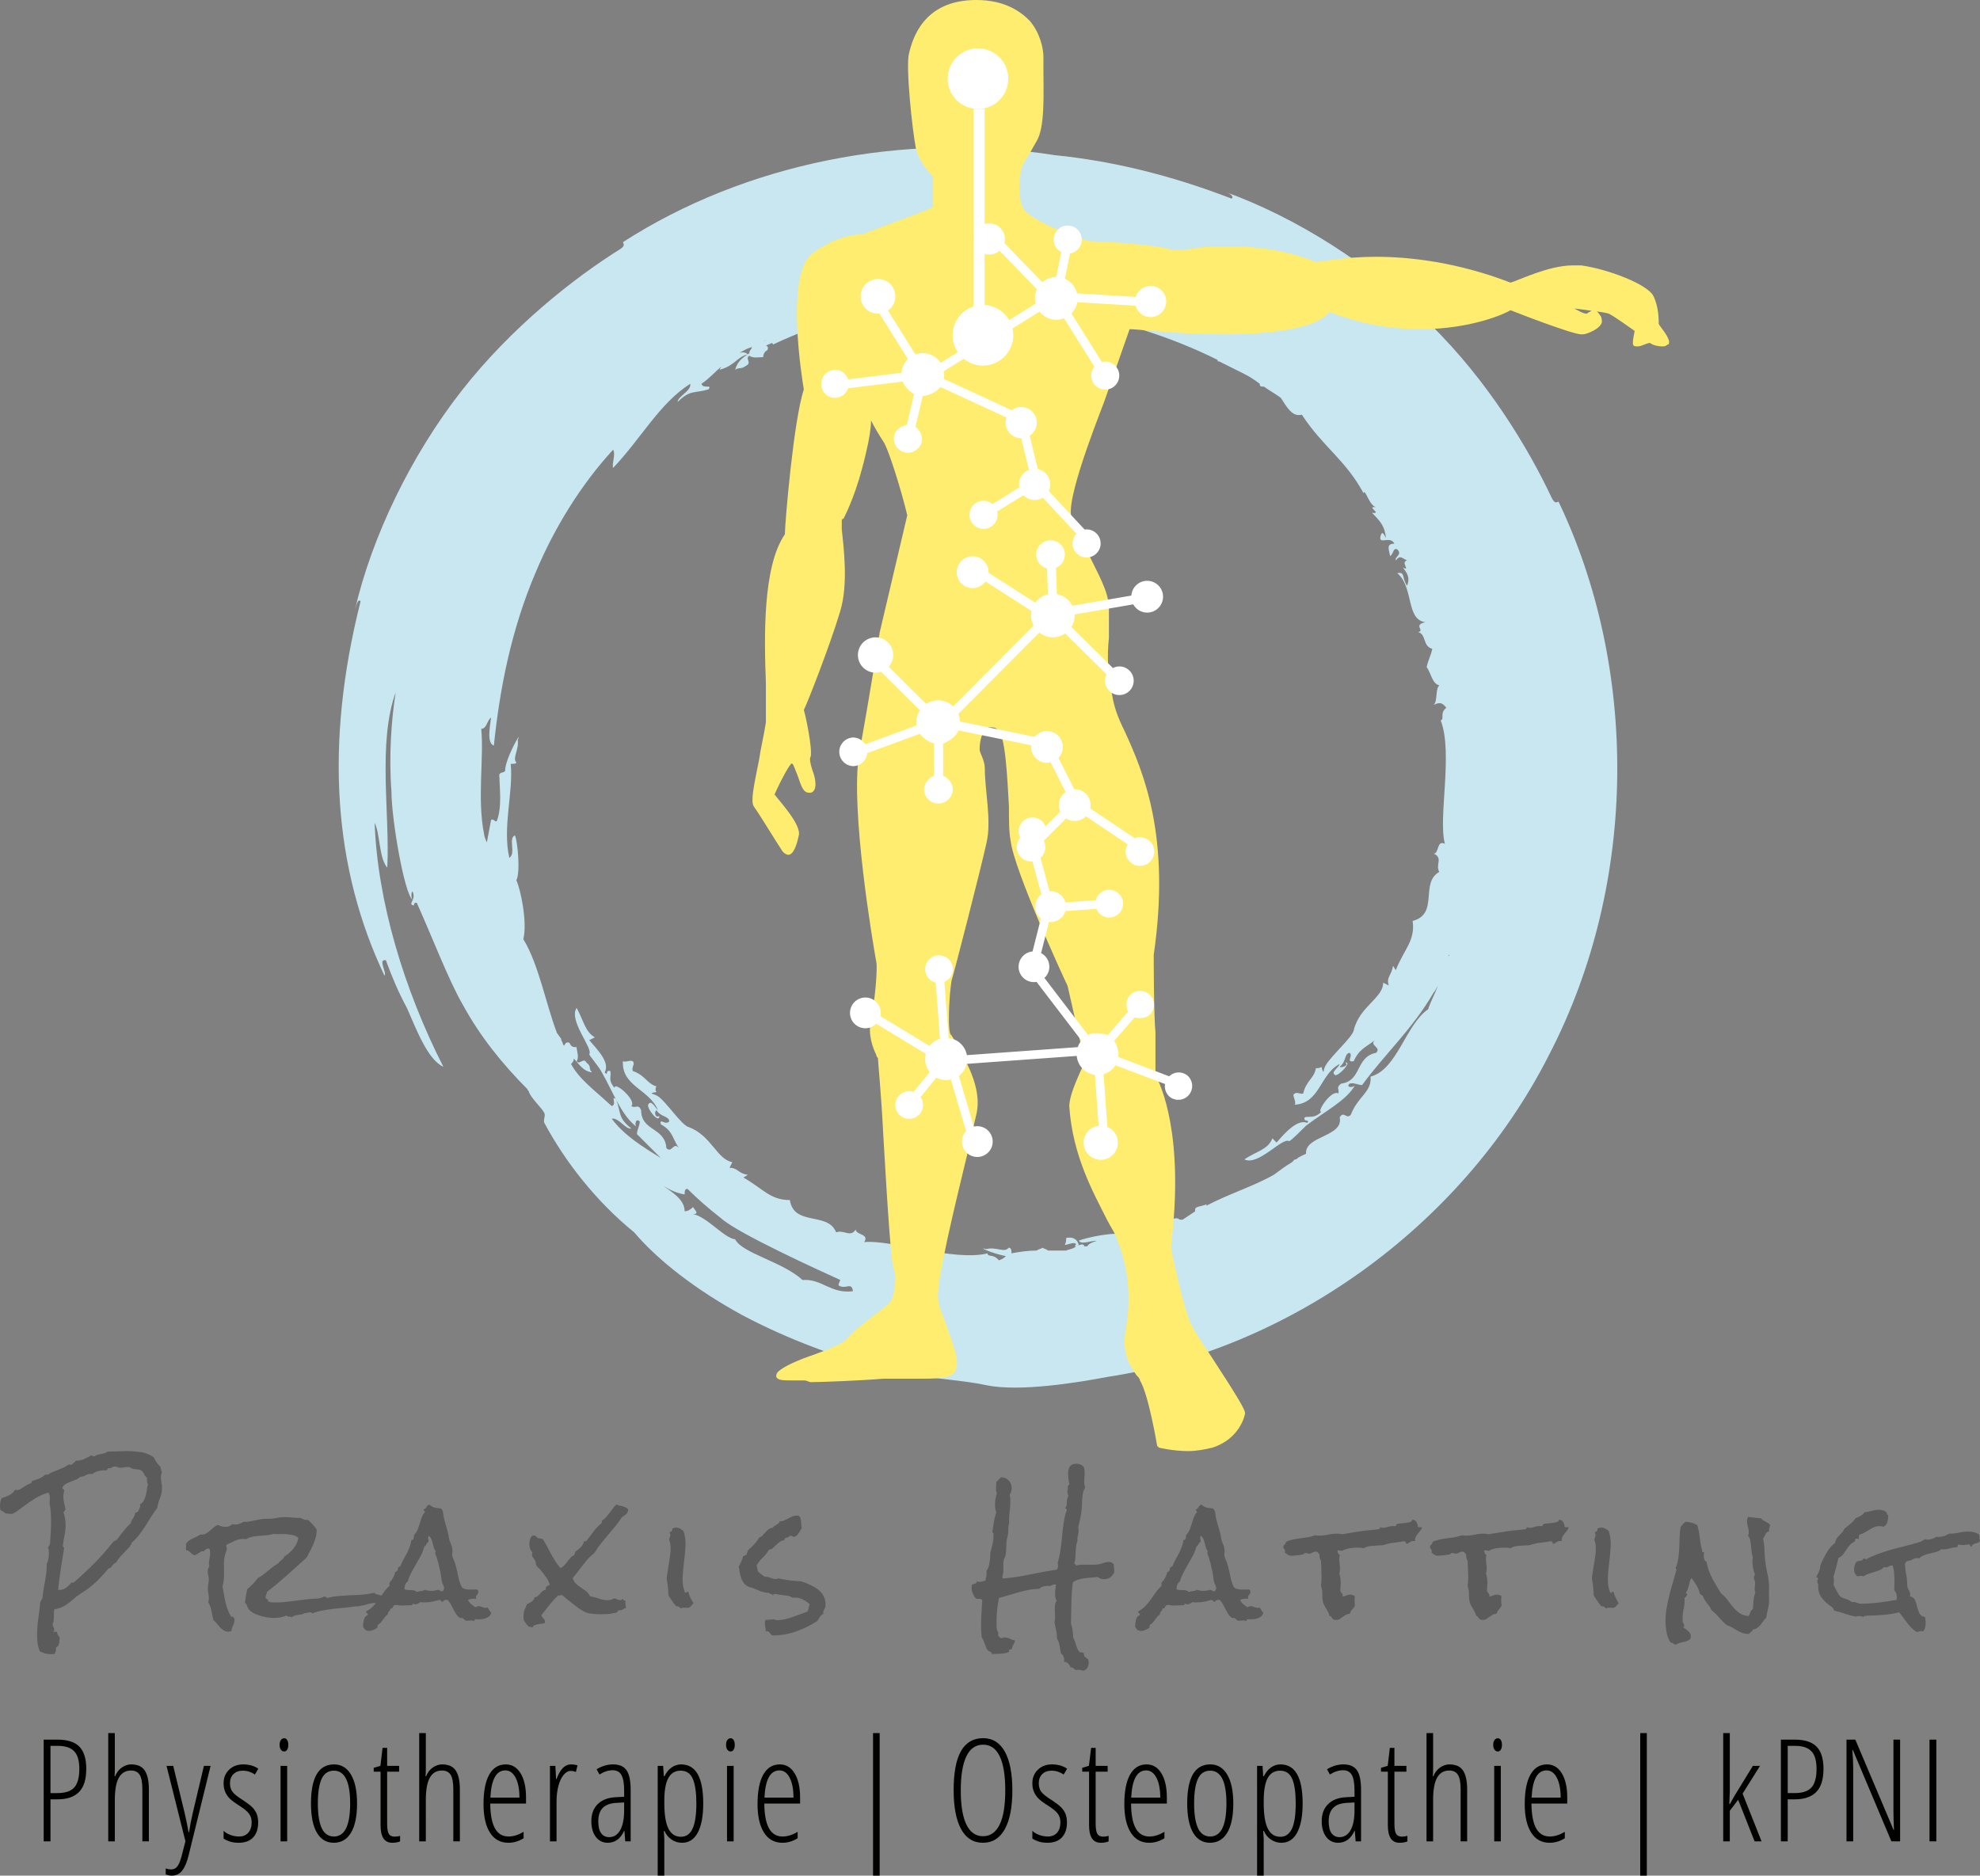
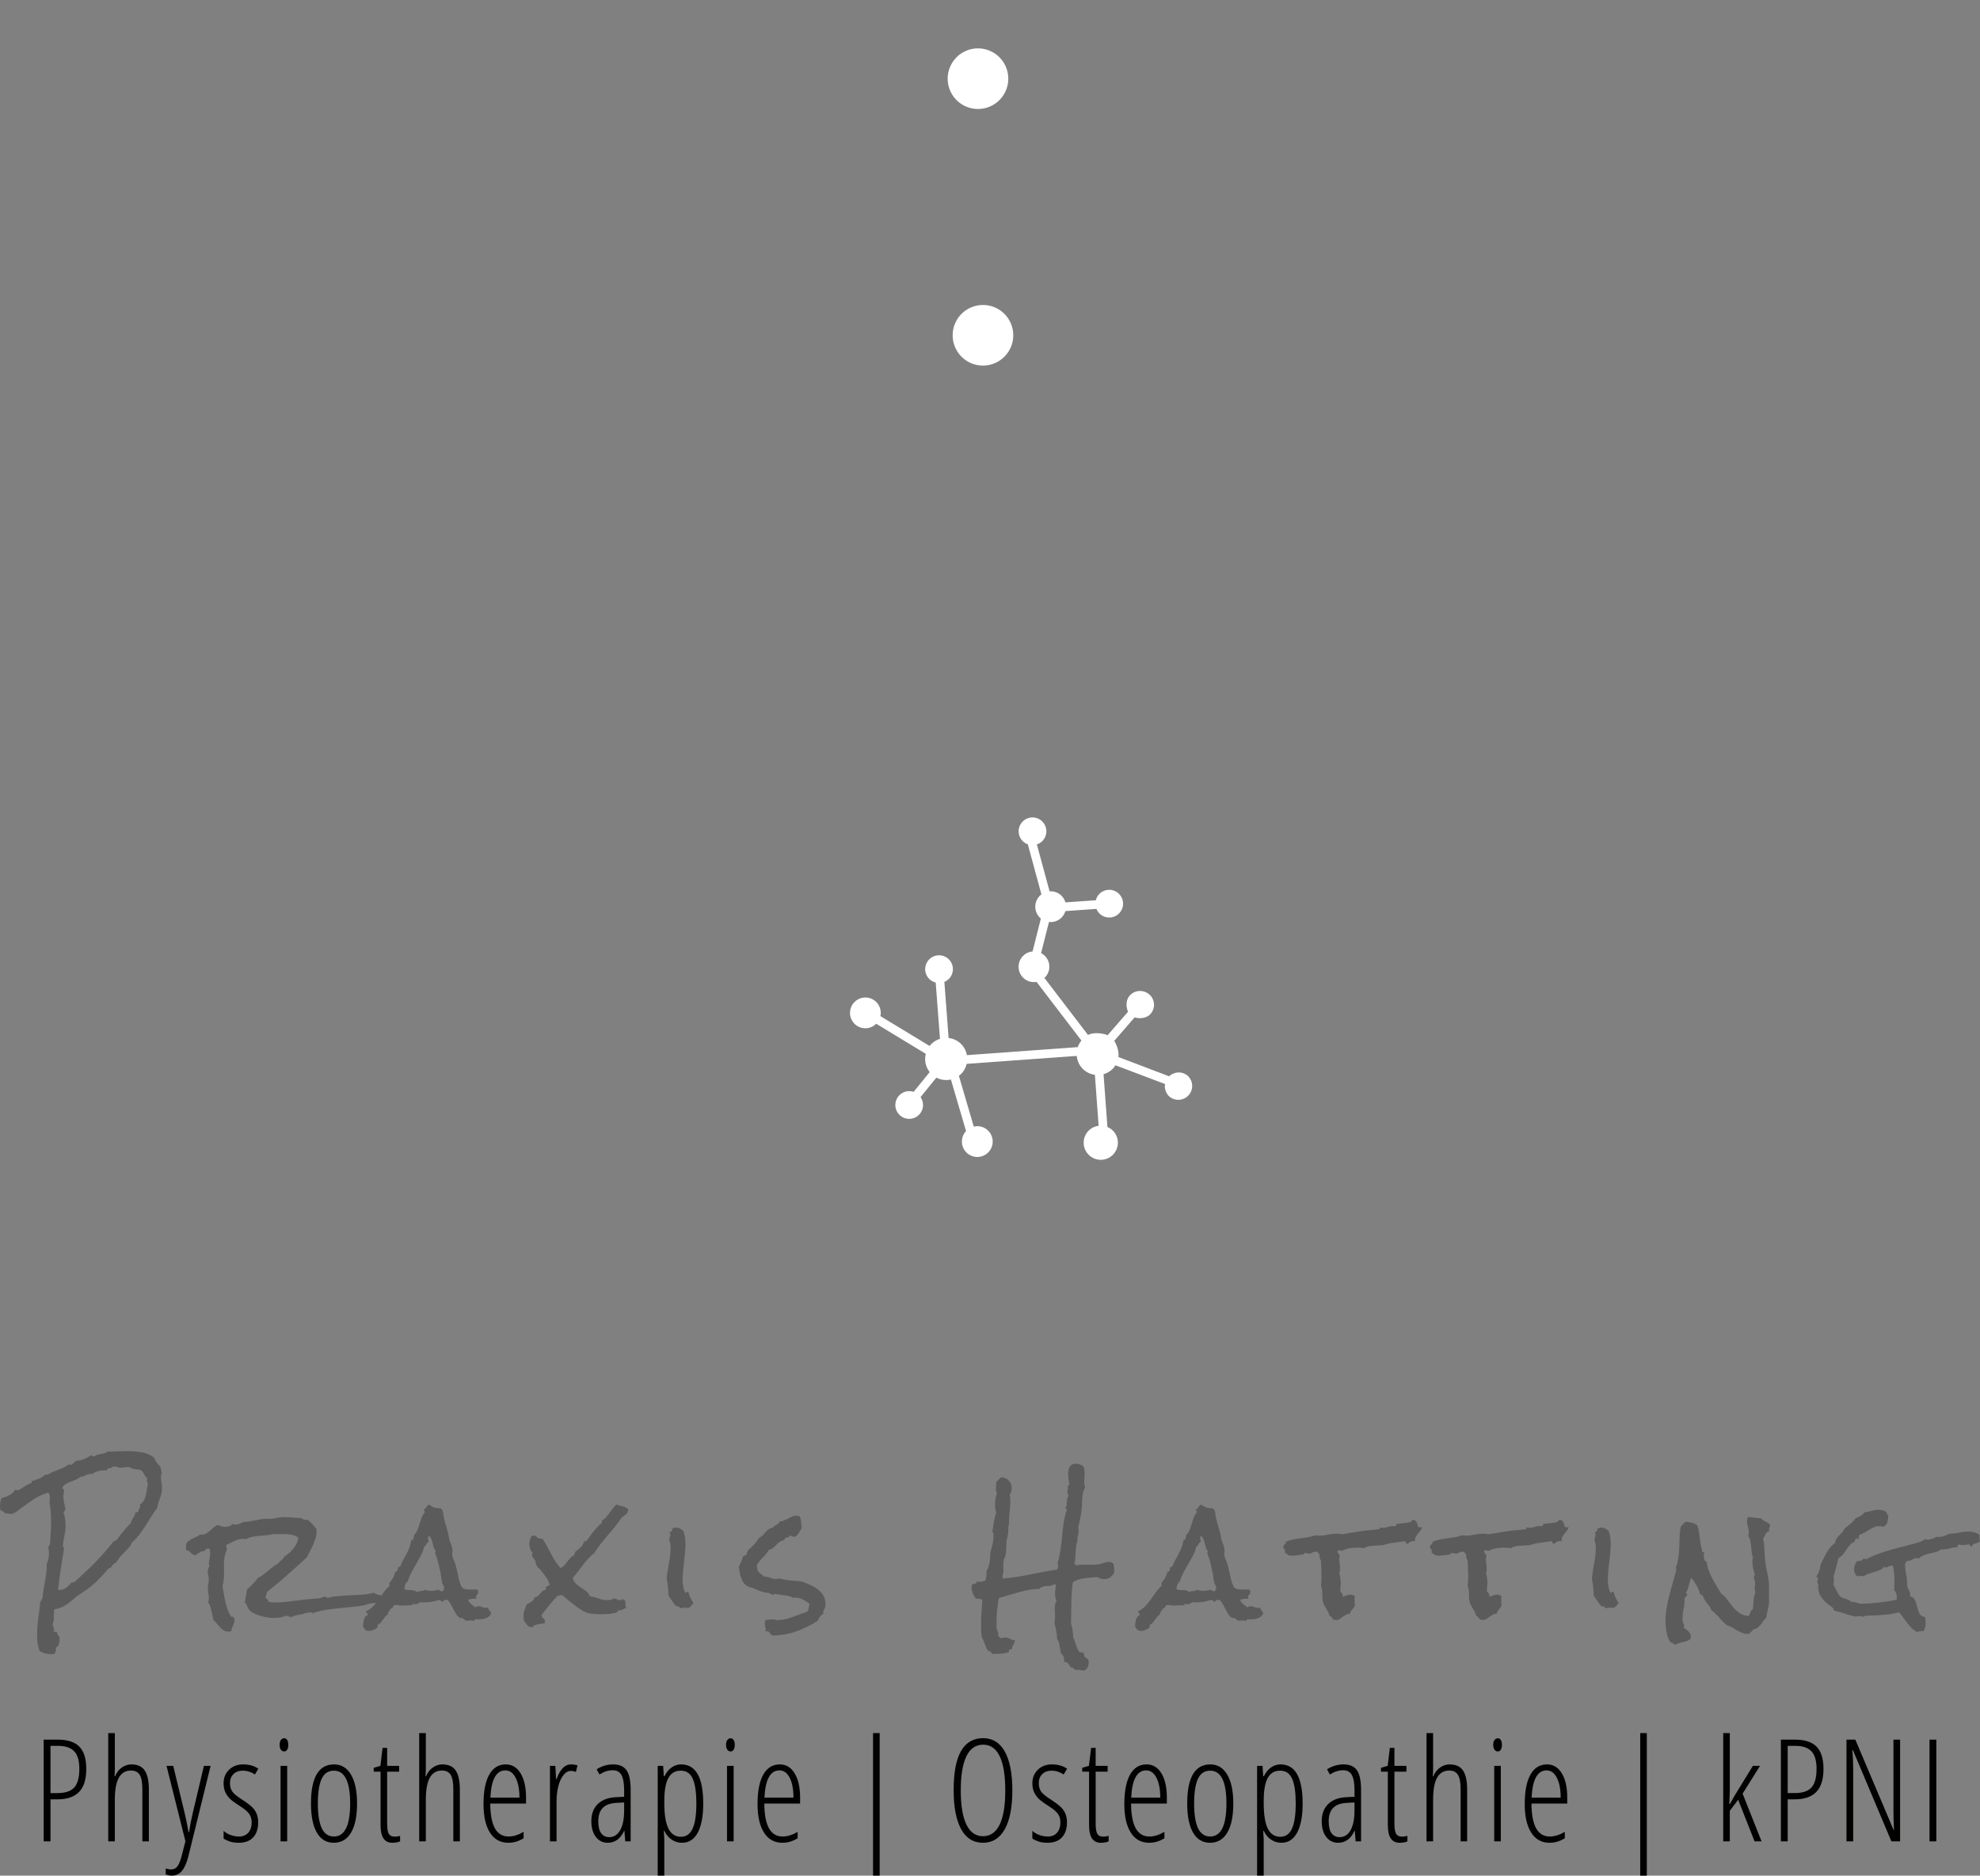
<svg xmlns="http://www.w3.org/2000/svg" xmlns:xlink="http://www.w3.org/1999/xlink" data-bbox="349.443 201.964 181.405 171.868" preserveAspectRatio="none" height="4737.097" width="5000" viewBox="349.442 201.964 181.407 171.869" data-type="ugc">
  <rect x="349.442" y="201.964" width="181.407" height="171.869" fill="#808080" stroke="none" />
  <g>
    <svg viewBox="-3.203 -44.922 515.195 57.109" preserveAspectRatio="none" y="334.931" x="349.442" height="20.109" width="181.407">
      <path d="M38.95-35.35q0 1.37-.51 2.64-.51 1.26-.74 2.59-.86 1.14-1.61 2.35-.74 1.21-1.52 2.42t-1.64 2.32q-.86 1.12-1.95 2.01.04.04.04.16 0 .23-.22.37-.21.14-.14.33-.97 1.02-1.91 2-.94.97-1.72 2.18-.86.43-1.4 1.41-.24 0-.36.1-.11.09-.31.17-1.25 1.53-2.62 2.89-1.36 1.37-2.93 2.5-.58.43-1.17.78-.58.36-1.13.75-.35.23-.68.54-.34.32-.69.59-1.13.98-2.22 1.62-1.1.65-2.58.88-.12.43-.12.94v.93q0 .47-.04.96t-.27.92v.12q0 .39.19.76.2.37.2.76 0 .27-.27.47h1.01q0 .55.33.94.33.39.33.58 0 .67-.13 1.47-.14.8-.8 1.07v.24q0 .39-.08.76t-.35.72q-.24 0-.45.02-.22.02-.41.02-1.64 0-2.93-.78-.43-1.02-.57-2.09-.13-1.08-.13-2.17 0-2.15.31-4.26t.51-4.22l.58-1.13q.08-1.09.28-2.21.19-1.11.39-2.2.19-1.1.33-2.19.13-1.09.1-2.19.31-.66.44-1.4.14-.75.14-1.45 0-.39-.04-.78t-.23-.74q.23-.16.31-.39.08-.24.23-.43.12-1.53.2-3.03.08-1.5.08-2.99 0-.82-.04-1.62-.04-.8-.12-1.62-.04-.31-.13-.74-.1-.43-.1-.67 0-.31.04-.64t.04-.69q0-.39-.08-.76t-.28-.68q-1.87.55-3.36 1.46-1.48.92-3 2.05-.63.43-1.37 1.02-.74.59-1.41.9-.11.08-.29.1-.18.02-.29.02-.43 0-.78-.06-.36-.06-.71-.06-.54-.55-1.29-.86-.11-.47-.11-1.02 0-.54.09-1.05.1-.51.3-1.02.47-.15.99-.35.53-.19 1.02-.45.49-.25.88-.58.39-.34.62-.84.24.11.43.11.2 0 .35-.03.16-.04.36-.08.7-.43 1.42-.9.72-.47 1.51-.78.23-.08.27-.2.04-.12 0-.35.9-.27 1.87-.64.98-.38 1.64-1.04h.71q.58-.43 1.25-.7.66-.28 1.35-.53.68-.25 1.34-.55.67-.29 1.25-.76.24-.08.39-.08.2 0 .43.08.39-.19.67-.47l.62-.62q.63 0 1.14-.12.5-.12.97-.31.47-.2.92-.45.45-.25 1-.53.23.08.35.18.11.1.39.1.39-.28.84-.41.45-.14.92-.22.46-.08.91-.2.45-.11.8-.42 1.25 0 2.52-.06t2.52-.06q1.8 0 3.66.27 1.85.27 3.34 1.37.58 1.4 1.68 2.38.07.43.17.8.1.37.26.72-.28.59-.28 1.29 0 .71.14 1.39.14.68.14 1.35Zm-3.64-.94q-.19-.35-.25-.8-.06-.45-.02-.88-.51-.39-.78-1.01-.28-.63-.78-.94-.35-.2-1-.24-.64-.04-1.07-.15-.51-.16-.69-.32-.17-.15-.72-.15-.47 0-.94.1-.47.09-.93.09-.4 0-.75-.15-.35-.16-.74-.16-.43 0-.8.27-.37.28-.88.16-.23.2-.25.31-.02.12-.06.18-.04.06-.2.06h-.54q-.82 0-1.66.23-.84.24-1.51.78-.11-.04-.21-.05-.1-.02-.22-.02-.66 0-1.27.37-.6.37-1.34.37-.47.47-1.14.74-.66.27-1.35.53-.68.25-1.26.58-.59.34-.9.96-.04.31.19.39.24.08.24.39 0 .27-.1.67-.1.39-.1.78 0 .9.2 1.75l.39 1.76q-.2.12-.28.35-.07.24-.27.36.55 1.64.55 3.35 0 1.37-.3 2.68-.29 1.31-.41 2.68v.04q0 .23.16.31.16.08.16.27 0 .12-.04.2-.43 2.65-.84 5.31-.41 2.66-.69 5.35h.32q1.01 0 1.81-.6.8-.61 1.35-1.35h.63q2.81-2.46 5.41-5.08 2.59-2.62 4.94-5.63.31 0 .43-.15.11-.16.39-.24.82-1.13 1.72-2.24.89-1.12 1.95-2.13.04-.39.21-.7.18-.32.38-.59.19-.27.35-.59.15-.31.15-.74l.43-.17q.24-.1.43-.3.08-.39.28-.7.19-.31.19-.7 0-.16-.08-.39.63-.28.98-.9.35-.63.55-1.39.19-.76.29-1.54.1-.78.29-1.37ZM96.64-6.8q-.08.59-.41.9-.33.31-.76.59-.2-.04-.37-.06-.18-.02-.37-.02-1.21-.04-2.29.31-1.07.35-2.21.51-.39.08-.72.06-.33-.02-.68.06-1.25.19-2.66.31-1.4.12-2.81.29-1.41.18-2.75.43-1.35.26-2.52.72-.12-.07-.24-.17t-.27-.1q-.39 0-.74.12-.36.12-.71.08-.39.23-.84.33-.45.1-.9.15-.44.06-.87.18t-.82.43q-.32-.16-.77-.18-.45-.02-.6-.29-.9.43-1.9.55-.99.12-2.01.08-.66-.04-1.52-.2t-1.72-.45q-.86-.29-1.6-.7-.74-.41-1.13-1-.28-.39-.4-.86-.11-.47-.54-.7.12-.9.27-1.76.16-.86.31-1.76.79-.66 1.49-1.4.7-.74 1.33-1.56.74-.36 1.38-.86.65-.51 1.29-1.04.65-.53 1.29-1.03.65-.51 1.39-.9.12-.28.33-.45.21-.18.45-.35.23-.18.43-.39.19-.22.27-.53 1.37-.82 2.39-2.07 1.01-1.25 1.32-2.81-.66-.55-1.5-.73-.84-.17-1.74-.25-.78-.04-1.62 0-.84.04-1.7-.04-.86.27-1.78.35-.91.08-1.81.14-.9.06-1.78.23-.88.18-1.7.65-.16 0-.29-.04-.14-.04-.3-.04-1.25-.04-2.34.49-1.09.53-2.15 1.03-.08.16-.08.24 0 .23.1.45.1.21.1.45-.04.03-.04.07 0 .04-.04.08-.04.2-.1.35-.05.16-.13.36-.43 1.25-.47 2.46-.04 1.01 0 1.99.04.97 0 1.99-.08 1.25-.39 2.34.19.94.35 1.98.16 1.03.39 2.05.23 1.01.57 1.97.33.96.88 1.82-.04.07.03.11.08.04.16.04h.31q.2 0 .16.16.08.12.12.21.04.1.15.18.08.12 0 .31-.04.78-.39 1.45-.35.66-.43 1.44-.47.12-.86.12-.66-.04-1.17-.37-.51-.33-.94-.8-.43-.47-.82-.96-.39-.49-.86-.84-.27-1.09-.52-2.42-.26-1.33-.84-2.27.15-.35.15-.86.04-.78-.13-1.54-.18-.76-.1-1.54 0-.43.1-.86.09-.43.13-.86.04-.66-.13-1.29-.18-.62-.14-1.29.04-.31.14-.6.09-.3.29-.53-.2-.47-.12-.9.04-.66.16-1.25t.15-1.17q0-.31-.03-.61-.04-.29-.12-.56l-.35-.12q-.24 0-.45.12-.22.11-.37.27-.16.16-.28.25-.11.1-.23.1-.08 0-.18-.02-.09-.02-.17-.02-.08 0-.3.16-.21.16-.5.33-.3.18-.57.35-.27.18-.43.22-.43-.08-.68-.3-.26-.21-.47-.43-.22-.21-.45-.39-.24-.17-.59-.13-.11-.24-.13-.51-.02-.27.02-.55v-.62q.27-.51.72-.84.45-.33.96-.57l1.01-.47q.51-.23.94-.58h.35q.7.04 1.23-.28.53-.31 1-.72t.95-.84q.49-.43 1.08-.66.43.19.9.33.46.14.97.17.51 0 1.06-.15.54-.16.86-.59.19.08.33.1.14.02.33.02.59.04 1.17-.18.59-.21 1.14-.52.78.04 1.54-.1t1.52-.29q.76-.16 1.53-.3.76-.13 1.54-.09 1.29.03 2.54-.24t2.54-.19q.89.03 1.77.13t1.78.06q.51.24.92.41.41.18 1.03.1 1.25 1.05 2.27 2.46v.66q-.04.9-.31 1.76-.28.86-.65 1.7t-.8 1.64q-.43.8-.82 1.58-2.54 2.31-5.08 4.57-2.54 2.27-5.23 4.38-.08.39-.22.7-.13.31-.17.67 0 .19.04.31.27.08.49.29.21.22.13.57h.35q.2 0 .2.15l.62.04q1.49.08 2.97-.08 1.49-.15 2.99-.35 1.51-.19 2.99-.37 1.48-.17 2.97-.21.35-.12.74-.2.39-.08.7-.31h.12q.27 0 .41.16.14.15.41.19.2 0 .41-.08.22-.08.45-.11.55-.16 1.15-.2.61-.04 1.19-.12 2.27-.19 4.5-.25 2.22-.06 4.45-.57.2.28.55.37.35.1.74.2t.72.21q.33.12.45.47Zm27.97 3.95q-.12.55-.49.88-.37.33-.88.52-.51.2-1.03.26-.53.06-.96.06-.2 0-.37-.02-.18-.02-.37-.02-.2 0-.2.19 0 .2-.19.28-.2-.08-.39-.12-.2-.04-.39-.04-.28 0-.53.04-.26.04-.49.04-.31 0-.45-.08t-.23-.18q-.1-.09-.2-.21t-.29-.2q-.27-.11-.45-.03-.18.07-.53-.24-.47-.39-.8-.96-.33-.56-.64-1.19-.32-.62-.67-1.25-.35-.62-.82-1.09h-.31q-.7 0-.98.58-.19-.11-.39-.29-.19-.17-.43-.29-.9.27-1.87.47-.98.19-1.96.19h-.54q-.24 0-.51-.08-.39.16-.7.38-.32.21-.71.21-.23 0-.54-.16-.24 0-.22.2.02.2-.25.2h-.35q-.55 0-1.08.03-.52.04-1.07.04-.74 0-1.53-.19-.19.12-.42.12-.16.07-.24.25-.08.17-.16.31-.07.14-.21.24-.14.09-.37.05-.08.47-.39.75-.31.27-.31.82-.43.23-.71.58-.27.35-.54.75-.28.39-.57.74-.29.35-.72.54-.2.24-.12.75-.43.35-1.06.62-.62.28-1.17.28-1.13 0-1.56-1.22 0-.39.06-.84.06-.45.17-.86.12-.41.36-.74.23-.33.66-.49 0-.35-.23-.48-.24-.14-.2-.49 1.06-.51 1.84-1.33.78-.82 1.42-1.74.65-.92 1.31-1.85.66-.94 1.49-1.68v-.82q1.17-1.25 1.52-2.82.43-.07.56-.39.14-.31.14-.74.2 0 .26-.18.05-.17.33-.09.35-.94.78-1.72.43-.78.86-1.58t.76-1.66q.33-.86.49-1.92.55-.04.6-.53.06-.48.14-.87.59-.55.88-1.29.29-.75.53-1.55.23-.8.52-1.6.3-.8.84-1.42v-.12q0-.2-.15-.25-.16-.06-.16-.26.04-.04.04-.08.47-.19.7-.64.24-.45.71-.65.82.67 1.44.81.63.13 1.64.21.51.55.57 1.31.06.76.25 1.5.32 1.25.69 2.44.37 1.2.56 2.45.12.74.43 1.4.32.67.43 1.37.08.55 0 1.23-.08.68.16 1.19l.27.63q.2.43.33.89.14.47.26.94.31 1.17.56 2.52.26 1.35.81 2.44.19.39.6.55.41.16.92.21.51.06.99.04.49-.02.84-.02h.4q.23 0 .46.08.16.31.16.55 0 .47-.31.74t-.31.63q0 .19.15.43-.15-.04-.47-.04-.9 0-1.76.31.32.66.84 1.11.53.45 1.12.84.39-.31.82-.31.47 0 .88.21.41.22.88.22.35 0 .5-.12.32.35.51.72.2.38.51.69ZM112.38-9.1q-.08-.67-.25-.96-.18-.29-.29-.72-.16-.55-.22-1.17-.06-.63-.17-1.21-.28-1.33-.61-2.66-.33-1.33-.84-2.58.16-.23.16-.43v-.12q-.36-.39-.51-.95-.16-.57-.29-1.14-.14-.56-.36-1.05-.21-.49-.68-.8-.12.23-.12.55 0 .27.06.5.06.24.06.51-.39.2-.57.61-.17.41-.56.64-.31 1.25-.9 2.37-.59 1.11-1.23 2.2-.65 1.1-1.23 2.21-.59 1.11-.94 2.32-.51.35-.68.9-.18.55-.18 1.1.35.19.8.21.45.02.88.02t.82.08q.39.08.7.39.51-.16 1.12-.22.6-.05.99-.33.79.28 1.68.28.47 0 .92-.08.45-.08.88-.2.35.08.55.26.19.17.58.13.2-.15.24-.33.04-.18.19-.33Zm47.89-20.63q-.07.82-.56 1.23-.49.41-1.12.84-.82 1.21-1.73 2.35-.92 1.13-1.88 2.24-.96 1.12-1.87 2.27-.92 1.15-1.66 2.4-.9.67-1.61 1.47-.7.8-1.36 1.64-.67.84-1.31 1.72-.65.87-1.35 1.66.23.93.82 1.48.59.55 1.29 1 .7.45 1.37.95.66.51 1.01 1.33 1.17.2 2.29.61 1.11.41 2.32.41.9 0 1.72-.47.35.08.72.27.37.2.8.2.36 0 .71-.35.08.11.15.29.08.17.28.17.08 0 .13-.02.06-.01.1-.01v.62q0 .35.04.68.04.34.16.69-.32 0-.51.11l-.35.24q-.16.12-.39.19-.24.08-.63 0-.23.04-.29.24-.06.19-.26.31-.27.2-.72.2-.45 0-.8.19l-1.33.08q-.66.04-1.32.04-.4 0-.94-.02-.55-.02-1.1-.08-.54-.06-1.05-.15-.51-.1-.86-.26-1.29-.62-2.5-1.56-1.21-.94-2.34-1.84l-.63-.54q-.31-.28-.66-.51-.04-.04-.2-.04-.19 0-.33.08t-.29.08q-.16 0-.16-.12-1.21 1.17-2.27 2.5l-2.1 2.65q0 .32.15.51l.31.35q.16.16.3.36.13.19.13.5 0 .24-.04.39-.35.12-.82.16-.46.04-.95.14-.49.09-.88.27-.39.18-.55.57-.27-.08-.49-.16-.21-.08-.52-.04-.32-.39-.65-.8-.33-.41-.6-.88-.04-.27-.06-.53-.02-.25-.02-.52 0-.9.27-1.62.27-.73.63-1.51.66-.31 1.23-.68.56-.37.76-1.12.51-.03.84-.33.33-.29.62-.64.3-.35.61-.63.31-.27.86-.35 0-.08-.02-.15-.02-.08-.02-.16 0-.27.12-.41.11-.14.29-.24.18-.09.35-.17.18-.08.29-.27-.15-.43-.33-.82-.17-.4-.41-.75-.39-.58-.82-1.13l-.86-1.09q-.19-.28-.49-.49-.29-.22-.48-.53-.2-.31-.24-.7-.04-.39-.19-.71-.2-.39-.49-.72-.3-.33-.3-.84 0-.27.12-.51-.43-.43-.62-1.03-.2-.61-.2-1.19 0-.55.16-1.12.15-.56.51-1.03h.35q.19 0 .19-.12.24.16.53.28.29.11.33.43.35.03.7.11l.71.16q.62.94 1.13 1.91.51.98 1.04 1.96.52.97 1.11 1.91.59.94 1.33 1.76.58-.24 1.01-.71.43-.46.8-.97.37-.51.8-.98.43-.47 1.02-.7-.04-.04-.04-.12 0-.19.14-.29.13-.1.06-.41.78-.55 1.44-1.17.67-.63.94-1.64h.55q.93-1.25 1.89-2.5.96-1.25 2.17-2.27v-.55q.62-.39 1.09-.91.47-.53.9-1.1.43-.57.84-1.15.41-.59.96-1.06.39.2.82.28.43.08.84.19.41.12.78.3.37.17.64.52Zm16.96 24.38q-.2.31-.47.56-.28.26-.51.53-.27.12-.61.12-.33 0-.62-.02t-.55 0q-.25.02-.41.18-.31-.08-.47-.3-.15-.21-.54-.25-.16-.04-.32 0-.58-.67-1.07-1.41-.49-.74-.92-1.4-.04-1.45-.23-2.93-.04-.36-.12-.71-.08-.35-.12-.66 0-.39.06-.76t.1-.69q.16-1.13.35-2.22.2-1.1.35-2.23.16-1.01.16-2.13 0-1.11-.35-2.09l-.04-.19q.08-.32.17-.53.1-.22.14-.49.08-.43-.19-.62.11-.32.39-.41.27-.1.31-.45.04-.16 0-.32.31-.11.64-.21.34-.1.65-.02.51.08.9.33.39.26.74.57.62 1.87.51 3.96-.12 2.09-.39 4.2-.28 2.11-.36 4.12-.07 2.02.63 3.73l.08.04q.19.04.31-.13.12-.18.31-.14.16.08.2.08.15.78.51 1.48.35.71.78 1.41Zm34.37.43q0 .66-.33 1.15-.33.49-.25 1.19-.55.31-.9.82t-.67 1.06q-2.57 1.68-5.52 2.71-2.95 1.04-6.08 1.04-.19 0-.35-.18-.16-.17-.31-.37-.16-.2-.33-.37-.18-.18-.41-.18-.28 0-.43.12 0-.08.02-.14.01-.05.01-.13 0-.47-.11-.96-.12-.49-.12-.96 0-.54.2-.9h.46q.4 0 .77-.05.37-.06.8-.06.43 0 .78.23 2.15-.08 4.08-.8 1.93-.72 3.93-1.43.31-.42.37-.95t.29-1q-1.02-.86-2.05-1.35-1.04-.48-2.4-.33-.82-.51-1.74-.58-.92-.08-1.86-.24-.23-.04-.49-.1-.25-.05-.52-.05-.2 0-.37.09-.18.1-.1.3-.2-.32-.53-.37-.33-.06-.56-.3-1.25-.08-2.19-.45t-2.07-.84q-.32-.11-.61-.17-.29-.06-.56-.22-.71-.35-1.14-.94-.43-.58-.68-1.3-.25-.73-.37-1.51t-.24-1.44q.36-.63.65-1.29.29-.67.49-1.41.23-.12.47-.19.23-.08.5-.2-.04-.08-.04-.19 0-.2.14-.39.14-.2.06-.4.86-.78 1.66-1.62.8-.84 1.39-1.85.58-.2.93-.59.36-.39.71-.8.35-.41.78-.74.43-.33 1.09-.41.16-.27.43-.45t.55-.33q.27-.16.51-.35.23-.2.35-.55.62 0 1.15-.24.53-.23 1.04-.5.5-.28 1.03-.51.53-.24 1.15-.24.16 0 .32.02.15.02.35.06.27.28.37.65.1.37.13.8.04.43.06.86.02.43.14.78-.35.66-.76 1.33-.41.66-1.08 1.01h-.07q-.28.04-.51-.11-.24-.16-.55-.16-.19 0-.31.12l-.2.19q-.07.08-.21.16-.14.08-.37 0-.55.19-.43.66-.74.08-1.25.45t-.94.82q-.43.45-.86.82-.43.37-1.01.41-.67 1.17-1.63 2.07-.95.9-1.58 2.03.12.32.16.67.04.35.12.74.35.47.84.82.48.35.95.7h.12q.78 0 1.44.3.67.29 1.41.29.39 0 .67-.16 1.01.24 2.01.39.99.16 2.01.24.51.08 1.03.08.53 0 1 .11.43.12.86.3.43.17.86.37.9.39 1.7.86.8.47 1.42 1.11.63.64.98 1.48t.35 1.94Zm75.12-8.87v.27q0 .12-.04.24-.43.82-1.05 1.25-.63.43-1.57.43-.62 0-.92-.12-.29-.12-.76-.43-.7.08-1.6.14-.9.06-1.8.19-.89.14-1.69.37-.81.24-1.35.71-.35 2.69-.37 5.37-.02 2.67-.1 5.37.31.82.43 1.82.12.99.15 1.81.28.47.43.96.16.49.32 1 .15.5.37.97.21.47.56.86.32 0 .57.06.25.06.53.14v.23q0 .59.35.86t.78.59q.12.43.12.82 0 .66-.29 1.25-.3.58-.96.82-.39 0-.74-.1-.36-.1-.75-.1-.27 0-.58.08-.2-.08-.33-.21-.14-.14-.3-.26-.15-.12-.33-.19-.17-.08-.45-.04-.19-.55-.62-1.02t-1.06-.39q.04-.16.04-.47 0-.54-.21-1.01-.22-.47-.65-.75-.19-.89-.35-1.97-.16-1.07-.66-1.85 0-1.14-.24-2.17-.23-1.04-.43-2.13.16-.63.16-1.41 0-.54-.04-1.07t-.04-1.04q0-.54.08-1.07t.39-1.04q-.24-.39-.31-.8-.08-.41-.08-.84 0-.66.08-1.29l.15-1.25q-.08-.03-.27-.03-.39 0-.66.15l-.59.28q-.2-.04-.35-.04h-.35q-.59 0-1.16.17-.56.18-.99.61-1.33 0-2.66.25-1.33.26-2.64.61-1.3.35-2.59.76-1.29.41-2.58.72-.31 1.52-.47 3.07-.16 1.54-.16 3.14v.94q0 .51.08.98.04.31.22.56.17.26.17.57 0 .27-.11.43.27.47.82.82.58-.2 1.01-.2.7 0 1.33.34.62.33 1.33.45-.16.54-.47 1.07-.31.53-.39 1.15-.16.08-.29.08-.14 0-.26.02t-.17.14q-.06.11.02.46-.55.28-1.1.38-.55.09-1.11.13-.57.04-1.13.04-.57 0-1.16.04 0-.23-.09-.37-.1-.14-.26-.2-.15-.05-.33-.13-.18-.08-.29-.2-.32-.27-.49-.72-.18-.45-.35-.94-.18-.49-.37-.95-.2-.47-.47-.86-.08-.86-.12-1.68-.04-.82-.04-1.68 0-1.61.12-3.15.11-1.54.19-3.18-.35-.35-.8-.31-.45.03-.88-.08-.47-.59-.78-1.31-.31-.72-.31-1.51 0-.39.12-.82.35-.11.78-.23.43-.12.47-.62.27.15.66.15t.78-.12q.39-.11.78-.19.16-.63.26-1.23.09-.61.02-1.27.54-.82.72-1.8.18-.97.25-1.87v-.55q0-.27.04-.55.08-.43.24-.97.15-.55.27-1.02.2-.74.25-1.41.06-.66.06-1.36v-.16q0-.19-.15-.29-.16-.1-.16-.29l.04-.08q.16-1.25.37-2.48.22-1.23.61-2.44-.32-.9-.32-2.04 0-1.48.47-2.85-.23-.62-.23-1.21 0-.47.06-.94.05-.46.02-.93.39-.2.64-.55.25-.35.61-.59 1.17-.04 1.97.79.8.82.8 1.99 0 .9-.51 1.72.16.74.16 1.71 0 1.45-.2 2.9-.19 1.44-.11 2.93-.24.54-.22 1.32.02.78-.06 1.33t-.23 1.11q-.16.57-.2 1.12-.04.9-.06 1.79-.02.9-.21 1.72-.08.32-.22.53-.13.22-.21.49-.16.82-.1 1.66t-.02 1.7q-.04.27-.14.55-.09.27-.09.58 0 .16.08.39 3.55-.31 7.07-1.05 3.51-.74 7.07-1.29.27-.51.27-1.06 0-.31-.12-.62.39-1.29.61-2.6.21-1.31.37-2.6t.27-2.59q.12-1.31.31-2.6l.24-1.33q.12-.66.31-1.29.08-.23.18-.47.1-.23.1-.43 0-.19-.22-.27-.21-.08-.21-.2 0-.07.05-.09.06-.02.1.02.2-.36.24-.75.04-.39.05-.78.02-.39.1-.76t.31-.68q-.03-.28-.15-.51-.12-.24-.12-.55-.04-.04 0-.08.08-.35.1-.6.02-.26.02-.61 0-.47.43-.74-.2-.66-.28-1.44-.07-.79-.07-1.53 0-1.01.48-1.7.49-.68 1.63-.68.58 0 1.11.23.53.24.88.67.19.9.19 1.68 0 .54-.06 1.03-.05.49-.05 1.04 0 .43.07.8.08.37.16.76-.35.55-.51 1.21-.15.67-.21 1.37-.06.7-.08 1.42-.02.73-.06 1.31-.12 1.29-.37 2.54t-.57 2.5q.12.43.12.78 0 .71-.19 1.39-.2.68-.12 1.35-.27.7-.35 1.42-.08.73-.12 1.51l-.08 1.52q-.04.74-.27 1.45.08.19.29.21.22.02.14.33.9-.27 1.91-.25 1.02.02 1.92.02.58 0 1.17-.02.58-.02 1.17-.14.59-.15 1.19-.37.61-.21 1.19-.21.82 0 1.25.58.08.43.12.86.04.43.04.86Zm38.79 10.94q-.12.55-.49.88-.37.33-.88.52-.51.2-1.03.26-.53.06-.96.06-.2 0-.37-.02-.18-.02-.37-.02-.2 0-.2.19 0 .2-.19.28-.2-.08-.39-.12-.2-.04-.4-.04-.27 0-.52.04-.26.04-.49.04-.31 0-.45-.08t-.23-.18q-.1-.09-.2-.21t-.29-.2q-.28-.11-.45-.03-.18.07-.53-.24-.47-.39-.8-.96-.33-.56-.64-1.19-.32-.62-.67-1.25-.35-.62-.82-1.09h-.31q-.7 0-.98.58-.19-.11-.39-.29-.19-.17-.43-.29-.9.27-1.87.47-.98.19-1.96.19h-.54q-.24 0-.51-.08-.39.16-.7.38-.32.21-.71.21-.23 0-.54-.16-.24 0-.22.2.02.2-.25.2h-.35q-.55 0-1.08.03-.53.04-1.07.04-.75 0-1.53-.19-.19.12-.43.12-.15.07-.23.25-.08.17-.16.31-.08.14-.21.24-.14.09-.37.05-.08.47-.39.75-.32.27-.32.82-.43.23-.7.58-.27.35-.55.75-.27.39-.56.74-.3.35-.73.54-.19.24-.11.75-.43.35-1.06.62-.62.28-1.17.28-1.13 0-1.56-1.22 0-.39.06-.84.06-.45.17-.86.12-.41.35-.74.24-.33.67-.49 0-.35-.24-.48-.23-.14-.19-.49 1.05-.51 1.83-1.33.79-.82 1.43-1.74.65-.92 1.31-1.85.66-.94 1.48-1.68v-.82q1.18-1.25 1.53-2.82.43-.07.56-.39.14-.31.14-.74.2 0 .25-.18.06-.17.34-.09.35-.94.78-1.72.43-.78.86-1.58t.76-1.66q.33-.86.49-1.92.54-.04.6-.53.06-.48.14-.87.58-.55.88-1.29.29-.75.53-1.55.23-.8.52-1.6.3-.8.84-1.42v-.12q0-.2-.15-.25-.16-.06-.16-.26.04-.04.04-.08.47-.19.7-.64.24-.45.71-.65.82.67 1.44.81.63.13 1.64.21.51.55.57 1.31.06.76.25 1.5.31 1.25.68 2.44.38 1.2.57 2.45.12.74.43 1.4.31.67.43 1.37.08.55 0 1.23-.08.68.16 1.19l.27.63q.2.43.33.89.14.47.26.94.31 1.17.56 2.52.26 1.35.8 2.44.2.39.61.55.41.16.92.21.5.06.99.04.49-.02.84-.02h.39q.24 0 .47.08.16.31.16.55 0 .47-.31.74-.32.27-.32.63 0 .19.16.43-.16-.04-.47-.04-.9 0-1.76.31.32.66.84 1.11.53.45 1.12.84.39-.31.82-.31.47 0 .88.21.41.22.87.22.36 0 .51-.12.31.35.51.72.2.38.51.69ZM313.28-9.1q-.08-.67-.25-.96-.18-.29-.3-.72-.15-.55-.21-1.17-.06-.63-.18-1.21-.27-1.33-.6-2.66-.33-1.33-.84-2.58.15-.23.15-.43v-.12q-.35-.39-.5-.95-.16-.57-.3-1.14-.13-.56-.35-1.05-.21-.49-.68-.8-.12.23-.12.55 0 .27.06.5.06.24.06.51-.39.2-.57.61-.17.41-.56.64-.32 1.25-.9 2.37-.59 1.11-1.23 2.2-.65 1.1-1.23 2.21-.59 1.11-.94 2.32-.51.35-.68.9-.18.55-.18 1.1.35.19.8.21.45.02.88.02t.82.08q.39.08.7.39.51-.16 1.12-.22.6-.05.99-.33.78.28 1.68.28.47 0 .92-.08.45-.08.88-.2.35.08.55.26.19.17.58.13.2-.15.24-.33.04-.18.19-.33Zm53.44-16.02h.12q-.16.51-.51.94l-.67.82q-.31.39-.52.84-.22.45-.14 1.04-.08 0-.2-.02-.11-.02-.19-.02-.63 0-.96.29-.33.29-.88.49-.07-.24-.19-.45-.12-.22-.35-.29-.94.19-1.88.29-.94.1-1.87.25-.43.08-.86.22-.43.13-.9.25-.24.08-.51.06-.27-.02-.55.02-.93.04-2.03.14-1.09.09-1.95.6-.39-.08-.82-.12-.43-.03-.86-.03-.94 0-2.05.17-1.11.18-1.97.68-.2-.07-.41-.11-.22-.04-.49-.04-.08 0-.12.02-.04.02-.12.02-.04.35.1.68.14.33.49.53-.16.43-.16.94 0 .66.1 1.32.1.67.1 1.33 0 .74-.2 1.17.39 1.18.39 2.5 0 .47-.05.92-.06.45-.06.96 0 .43.31.68.31.26.31.69 0 .15-.08.31.55-.12 1.06-.33.51-.22 1.05-.22.32 0 .61.12t.53.31q-.04.2-.06.43-.02.24-.02.47 0 .43.02.8.02.37.06.8-.32.55-.73.98-.41.43-.56 1.09-.59 0-1.04.26-.45.25-.84.54-.39.3-.78.55-.39.25-.86.25-.58 0-.82-.17-.23-.18-.35-.37-.12-.2-.22-.36-.09-.15-.41-.11-.07-.51-.31-.96-.23-.45-.49-.88-.25-.43-.5-.88-.26-.45-.38-.92-.23-1.01-.19-2.1.04-1.1-.35-2.11.08-.55.12-1.12.03-.56.03-1.11 0-1.09-.05-2.17-.06-1.07-.1-2.21-.28-.35-.33-.8-.06-.45-.1-.88-.12-.11-.26-.23-.13-.12-.17-.31-.31-.08-.47-.08-.55 0-.92.25-.37.26-.68.26-.31 0-.59-.08-.27-.08-.54-.08-.24 0-.26.1-.02.1-.17.17-.12.08-.55.16-.43.08-.96.14-.53.06-1.01.1-.49.03-.65.03-.62 0-.96-.25-.33-.25-.8-.57.08-.23.08-.31 0-.39-.23-.64-.24-.26-.24-.45 0-.43.34-.67.33-.23.37-.74.89-.39 1.83-.58.94-.2 1.92-.32.97-.11 1.93-.27.96-.16 1.89-.51.28.04.53.06.26.02.53.02 1.17 0 2.32-.25 1.16-.26 2.37-.26.31 0 .62.04t.63.12q1.56-.24 3.1-.51 1.55-.27 3.19-.47.78-.08 1.54-.13.76-.06 1.54-.18.28-.04.41-.14.14-.09.14-.41.35.16.78.16.66 0 1.29-.24.62-.23 1.29-.23.15 0 .27.02.12.02.24.02.27 0 .29-.25.02-.26.37-.34.27-.07.78-.11.51-.04 1.08-.1.56-.06 1.05-.16t.72-.29l.28-.43q.7.04 1.03.61.33.56.37 1.23.16.15.45.13.29-.02.53-.02Zm38.16 0h.12q-.16.51-.51.94l-.66.82q-.31.39-.53.84-.21.45-.14 1.04-.07 0-.19-.02t-.2-.02q-.62 0-.95.29-.34.29-.88.49-.08-.24-.2-.45-.11-.22-.35-.29-.94.19-1.87.29-.94.1-1.88.25-.43.08-.86.22-.43.13-.9.25-.23.08-.5.06-.28-.02-.55.02-.94.04-2.03.14-1.1.09-1.96.6-.39-.08-.82-.12-.43-.03-.86-.03-.93 0-2.05.17-1.11.18-1.97.68-.19-.07-.41-.11-.21-.04-.49-.04-.08 0-.11.02-.04.02-.12.02-.04.35.1.68.13.33.48.53-.15.43-.15.94 0 .66.1 1.32.09.67.09 1.33 0 .74-.19 1.17.39 1.18.39 2.5 0 .47-.06.92-.06.45-.06.96 0 .43.31.68.32.26.32.69 0 .15-.08.31.54-.12 1.05-.33.51-.22 1.06-.22.31 0 .6.12.3.12.53.31-.04.2-.06.43-.02.24-.02.47 0 .43.02.8.02.37.06.8-.31.55-.72.98-.41.43-.57 1.09-.58 0-1.03.26-.45.25-.84.54-.39.3-.79.55-.39.25-.85.25-.59 0-.82-.17-.24-.18-.36-.37-.11-.2-.21-.36-.1-.15-.41-.11-.08-.51-.31-.96-.24-.45-.49-.88-.26-.43-.51-.88t-.37-.92q-.24-1.01-.2-2.1.04-1.1-.35-2.11.08-.55.12-1.12.04-.56.04-1.11 0-1.09-.06-2.17-.06-1.07-.1-2.21-.27-.35-.33-.8-.06-.45-.1-.88-.11-.11-.25-.23-.14-.12-.18-.31-.31-.08-.47-.08-.54 0-.91.25-.38.26-.69.26-.31 0-.58-.08-.28-.08-.55-.08-.23 0-.25.1-.02.1-.18.17-.12.08-.55.16-.43.08-.95.14-.53.06-1.02.1-.49.03-.64.03-.63 0-.96-.25-.33-.25-.8-.57.08-.23.08-.31 0-.39-.24-.64-.23-.26-.23-.45 0-.43.33-.67.33-.23.37-.74.9-.39 1.84-.58.93-.2 1.91-.32.98-.11 1.93-.27.96-.16 1.9-.51.27.04.53.06.25.02.52.02 1.18 0 2.33-.25 1.15-.26 2.36-.26.31 0 .63.04.31.04.62.12 1.56-.24 3.11-.51 1.54-.27 3.18-.47.78-.08 1.54-.13.76-.06 1.55-.18.27-.04.41-.14.13-.09.13-.41.35.16.78.16.67 0 1.29-.24.63-.23 1.29-.23.16 0 .28.02.11.02.23.02.27 0 .29-.25.02-.26.37-.34.28-.07.79-.11.5-.04 1.07-.1.57-.06 1.05-.16.49-.1.73-.29l.27-.43q.7.04 1.04.61.33.56.37 1.23.15.15.45.13.29-.02.52-.02Zm13.09 19.77q-.2.31-.47.56-.27.26-.51.53-.27.12-.6.12-.34 0-.63-.02t-.55 0q-.25.02-.41.18-.31-.08-.46-.3-.16-.21-.55-.25-.16-.04-.31 0-.59-.67-1.08-1.41-.49-.74-.92-1.4-.03-1.45-.23-2.93-.04-.36-.12-.71-.08-.35-.11-.66 0-.39.05-.76.06-.37.1-.69.16-1.13.35-2.22.2-1.1.36-2.23.15-1.01.15-2.13 0-1.11-.35-2.09l-.04-.19q.08-.32.18-.53.09-.22.13-.49.08-.43-.19-.62.12-.32.39-.41.27-.1.31-.45.04-.16 0-.32.31-.11.65-.21.33-.1.64-.02.51.08.9.33.39.26.74.57.63 1.87.51 3.96t-.39 4.2q-.28 2.11-.35 4.12-.08 2.02.62 3.73l.08.04q.19.04.31-.13.12-.18.31-.14.16.08.2.08.16.78.51 1.48.35.71.78 1.41Zm39.41-20.31q-.08.46-.21.8-.14.33-.06.88-.39.03-.61.25-.21.21-.35.49l-.27.56q-.14.3-.33.53.31 1.41.35 2.85.04 1.45.19 2.85.2 1.8.61 3.54t.41 3.53q0 .55-.02 1.02t-.02.98q0 .31.02.64t.02.65q0 1.13-.29 2.26-.3 1.13-.45 2.27-.47.43-.8.93-.34.51-.69.94-.35.43-.82.76-.47.34-1.17.45-.12.39-.45.59-.33.19-.56.55h-.08q-.98 0-1.68-.28-.71-.27-1.31-.62-.61-.35-1.23-.74-.63-.39-1.45-.63-1.09-.9-1.99-1.97-.9-1.08-2.03-1.94-.27-.78-.72-1.28-.45-.51-.88-1.18-.2-.27-.3-.5-.09-.24-.25-.55-.12-.31-.37-.43t-.45-.27q-.31-1.22-.9-2.23-.58-1.02-1.36-1.95-.24.43-.38.91-.13.49-.25.98t-.29.98q-.18.49-.45.88v.11q0 .2.15.24.16.04.16.23 0 .04-.02.08t-.02.08q-.19.15-.29.39-.1.23-.41.27.04.2.04.39v.35q0 1.14-.26 2.27-.25 1.13-.25 2.3v.51q0 .28.04.51.08.23.23.47.16.23.16.43 0 .27-.24.51l.63.43q.35.23.64.52.3.3.49.63.2.33.2.72 0 .67-.43.94-.43.27-1.04.43-.6.15-1.25.29-.64.14-1.07.49h-.12q-.47 0-.7-.27-.24-.28-.7-.28-.75-1.21-1.02-2.71-.27-1.51-.27-2.87 0-1.68.29-3.36t.7-3.32q.41-1.64.9-3.26.49-1.63.92-3.27l.04-.11q0-.2-.1-.28-.1-.08-.1-.23 0-.08.04-.08.12-.39.26-.74.13-.35.21-.78.23-1.1.33-2.25t.12-2.28q.02-1.14.08-2.29.06-1.15.25-2.28.31-.32.59-.67.27-.35.7-.62.78.04 1.56.23.78.2 1.49.63.47 1.68.64 3.36.18 1.67.61 3.35v.12q0 .2.21.18.22-.02.33.13-.07.12-.09.28-.02.15-.02.31v.66q.08.32.19.67.12.35.51.43.2 1.25.59 2.3.39 1.06.89 2.03.51.98 1.1 1.94.58.95 1.21 2.01.98.74 1.68 1.7t1.42 1.83q.73.88 1.65 1.55.91.66 2.4.82.19-.16.27-.43l.2-.55q.11-.27.25-.49.14-.21.41-.33.08-1.09.18-2.23.09-1.13.48-2.14-.19-.36-.19-.86 0-.39.06-.75.06-.35.06-.7 0-.74-.32-1.21 0-.27.04-.57.04-.29.24-.56-.31-.78-.49-1.64-.18-.86-.18-1.76 0-.51.12-1.06-.23-.58-.31-1.36l-.16-1.6q-.08-.82-.23-1.53-.16-.7-.59-1.13.24-.35.24-.82 0-.78-.24-1.49-.23-.7-.23-1.48 0-.55.23-1.09.86.04 1.7.17.84.14 1.66.14.24.31.55.51.31.19.66.37.35.17.69.37.33.19.52.55Zm54.61 4.06q-.11.35-.45.49-.33.13-.68.21-.35.08-.65.26-.29.17-.37.56l-.07.04q-.16 0-.22-.1-.06-.09-.1-.19-.04-.1-.09-.2-.06-.1-.18-.1-.43 0-.84.08t-.8.08q-.59 0-1.06-.16-.27.08-.29.36-.02.27-.25.35-.2.08-.47.06-.27-.02-.55.06l-1.25.31q-.62.15-1.25.15-.35 0-.51-.04-.58.47-1.32.69-.75.21-1.55.39-.8.17-1.56.45-.76.27-1.35.86-.31-.08-.54-.08-.51 0-.9.21-.39.22-.82.41-.2.08-.39.08-.2 0-.43.08-.24.08-.3.25-.05.18-.25.34 0 1.4.27 2.79.28 1.39.28 2.79v.16q.08.66.43 1.23t.35 1.15q0 .2-.08.43 1.02.24 1.35 1.04.33.8.54 1.72.22.91.59 1.69.37.79 1.47.98.07.39.11.8.04.41.04.8 0 .55-.12 1.08-.11.52-.46.95-.59.04-.86.04-.28 0-.82.24-.79-.47-1.39-1.08-.61-.6-1.13-1.29-.53-.68-1.04-1.4-.51-.72-1.09-1.39-2.03.51-4.16.68-2.13.18-4.24.18-.08.08-.24.08-.15 0-.29.02-.13.02-.23.08-.1.05-.06.21-.27-.16-.61-.21-.33-.06-.6-.06-.2 0-.39.02-.2.02-.39.13-1.49-.27-2.87-.76-1.39-.49-2.84-.8 0-.31-.15-.45-.16-.13-.28-.41-1.64-1.01-2.75-2.46-1.11-1.44-.92-3.51l-.27-.55q0-.63.27-.9-.15-.27-.54-.55.35-.54.62-1.13.27-.59.39-1.25.04-.19.04-.35 0-.16.08-.35.08-.24.21-.53.14-.29.26-.53.62-1.33 1.38-2.56.77-1.23 1.94-2.12.08-.67.39-1.12.31-.45.68-.82.37-.37.74-.76t.57-.94q.78-.66 1.58-1.29.8-.62 1.35-1.48.7-.24 1.33-.61.62-.37 1.05-.95.94-.08 1.86-.36.92-.27 1.93-.27.43 0 1.04.18.6.17.91.6.04.08.04.2l.04.19q.04.08.1.14.06.06.22.02 0 .86-.2 1.74t-1.02 1.35q-.5-.16-1.09-.16-.78 0-1.43.29-.64.3-1.25.67-.6.37-1.23.74-.62.37-1.32.53-.08.31-.14.56-.06.26.02.57-.2 0-.29-.06-.1-.06-.3-.06-.27 0-.37.31-.1.32-.17.51-.75.31-1.23.88-.49.57-.9 1.21-.41.65-.88 1.23-.47.59-1.17.9-.32 1.25-.61 2.46t-.68 2.42q.11.47.11.98 0 .62-.11 1.13.19.32.39.74l.47.9q.23.47.48.86.26.39.49.59.43.31 1.33.57.9.25 1.6.83.08 0 .2-.01.12-.02.19-.02.47 0 1.02.23t.7.23q2.19 0 4.77-.29 2.58-.29 4.76-.72.08-.39.08-.67 0-.5-.15-.99-.16-.49-.51-.84 0-.59.02-1.17.02-.59.02-1.17 0-.98-.08-2.08-.08-1.09-.39-2.03h-.08q-.51 0-.92.26-.41.25-.84.25-.23 0-.39-.12-.47.55-1.13.82-.67.28-1.41.49-.74.22-1.46.45-.73.24-1.31.67-.31-.12-.59-.12-.27 0-.52.04-.26.04-.57.08-.82-.71-.82-1.76 0-.55.17-1.08.18-.52.49-.99.2-.12.47-.14.28-.02.55-.08t.45-.17q.17-.12.21-.43.12.11.2.11.08 0 .15-.03.08-.04.16-.04t.14.07q.06.08.06.16 1.68-.9 3.43-1.52 1.76-.63 3.58-1.14 1.81-.5 3.65-.95 1.84-.45 3.63-1 .28-.23.59-.35.31-.12.55-.35.27.15.66.15.55 0 1.19-.21.65-.21 1.08-.53.15.04.27.04h.27q.78 0 1.47-.23.68-.24 1.34-.63h.2q1.21 0 2.4-.27t2.44-.27q1.61 0 2.82.82v.46q0 .32.02.57.02.25.13.53Z" fill="#5b5b5b" />
    </svg>
    <svg viewBox="4.438 5.851 91.151 88.422" preserveAspectRatio="none" y="215.478" x="380.474" height="113.635" width="117.142">
-       <path d="M51.5 85.2c-.4-.5-.8-.2-.8-.5-2.4.6-6.9-1-8.8-.8.4-.6-.6-.5-.6-.9-.4.6-.8 0-1.4.2-.6-1.5-3-.4-3.3-2.3-1.4 0-1.9-.8-3.3-1.6.1-.1.2-.1.3-.2-.7-.1-.7-.5-1.3-.5l.2-.4c-1.1-.2-1.5-1.9-3.1-2.5-.5-.1-1.6-1.8-2.2-2.2-.3-.2-.8-.2-.1-.3-.1-.1-.1-.3 0-.4-.7-.2-.8-.8-1.7-1.1-.1-.3.2-.5 0-.7-.2-.1-.5.1-.7 0-.1 1.8 1.9 2 2.5 3.5-.2-.2-.5-.8-.7-.4-.1.3.8 1.4.8.8-.3.2-.4-.3-.2-.4.3.5.9.4.9.8-.3.3-.7-.3-.6.2.9.5.8 1 1.3 1.7-.4-.5-.5.4-.9 0-.1-1.5-1.8-1.2-1.8-2.7-.2-.5-.4-.1-.7-.3.4-.4-1.2-1.8-1.2-1.3-.5-.6-.2-.8-.3-1.2-.4-.1-.1.4-.4.1.4-.7-.5-1.6-1.1-2.3l.4-.2c-.7-.4-.8-1.2-1.3-2.1-.6.9 1.2 2.9.9 3.3 0 .1.7.9.9 1.3.8 1.4 1.4 3.1 2.5 3.9-.2-.1-.1-.7.2-.4 0 .3-.2.6-.2.9l1.7 1.7c-1.3-.8-2.6-1.6-3.5-2.8.5-.1 1 .8 1.4.7-1-.8-.7-1.1-1.1-2.1-.4-.3.1.4-.3.5-1.3-1.2-2.3-1.9-2.9-3 .1-.1.2-.2.2-.4l-.2-.2c.6.6.8 1.1 1.5 1.2-.3-.3 0-.4-.4-.7-.2-.4-.5.2-.7-.1.2-.3 0-.7 0-1-.2 0-.4 0-.5-.3-.2-.1-.3 0-.4.2-.1-.1-.1-.3-.2-.4v-.1c-.1-.1-.2-.3-.3-.4-.8-2.1-1.3-4.9-2.4-6.7.3-1.2-.2-3.6-.5-4.2.3-.5.1-2.8-.1-3.2-.5.2.1 1.3-.4 1.6-.5-2.2.3-4.7.1-6.7.2 0 .4 0 .4-.1-.3-.3.2-.9.1-1.6.4-.9-.9 1.3-.9 2.2-.1.2-.5 0-.4.5 0 .7.2 2.1-.2 3.1-.2 0-.2-.2-.4-.1-.1.5-.2 1.1-.3 1.6-.1-.2-.2-.5-.2-.6-.5-2.5 0-5.4-.2-7.5.4 0 .4-.6.7-.8-.1.8-.3 1.8.2 2 .4-3.9 1.2-8.2 3-12.4 1.3-3.1 3.2-6.2 5.5-8.7.2.3-.1 1 0 1.3 2-2.1 3.3-4.6 5.5-6 .1.5-.9.9-.9 1.3.9-.9 1.2-.6 2.2-.9.3-.4-.4 0-.5-.4.6-.4 1-.9 1.4-1.2 0 .1-.1.1-.1.2 1.1-.3 1.2-.9 2-1.1-.1-.1-.3-.2-.6-.1.2-.1.5-.3.8-.4-.1 0-.1.1-.2.1.6-.3.1.1.1.3.1 0 .2-.1.2-.1-.6.4-1 .6-1.2 1.3.3-.2.4 0 .8-.3.4-.2-.1-.5.2-.7.3.2.7.1 1 .1 0-.2.1-.4.3-.5.1-.2 0-.3-.1-.3.1-.1.2-.1.4-.2 0 0 .1 0 .1.1 1.7-.8 3.6-1.5 5.4-2.1 1.1-.1 2.5-.1 3.1-.8-.2 0-.4.1-.5 0 .1 0 .3-.1.4-.1.2.2.5 0 .2.4.1 0 .1 0 .2-.1 0 .1 0 .1.1.2.1 0 .2-.1.3-.3.1 0 .2 0 .3-.1l-.1.1c.8-.2 1.5-.1 2.6-.3v-.3c.2 0 .3-.1.5-.1v.1c.4-.2.8.2.8 0h.2c0 .2-.1.3-.1.4.5 0 .8 0 1-.3-.1-.1-.2-.1-.3-.1.2 0 .4-.1.6-.2.3.1.4.2.4.6.5-.9 2.1.2 2.8 0 .3 0 .2-.4.4-.6h.3c.5.4 1.2.8 2.1.9-.8-.2.1-.3.2-.4-.2 0-.2-.1-.2-.2.3 0 .6.1.9.1 0 .2.1.3.3.3.2 0 .2-.1.2-.3.3 0 .5 0 .8.1-.1.4.5.5.7.8-.8-.2-1.7-.5-2 0 3.2.7 6.7 1.7 10.1 3.4v.1h.1l1.8.9c.4.2.7.4 1.1.7 0 .1 0 .2.2.2h.1c.4.3.8.5 1.2.8.4.6.8 1.4 1.5 1.2 1.5 2.3 3.1 3.2 4.4 5.6.1-.4.4.9.9 1-.8-.1.5.5-.3.4.7.7.9 1 1 1.8-.2-.4-.3-.5-.4-.1-.1.6.7-.1 1 .5-.6 0-.4.4-.3.9.3-.3.2-.6.5-.5.4.4-.2.5-.1.8.3-.4.4-.2.8 0-.5.1.3.8-.3.5.4.5.5.8.3 1.3-.4-.6-.1-1-.7-.9 1.2 1 .6 3.3 2 3.5-.9.2 0 .6-.5.7.6.2.3 1 1 1.2-.1.5-.3.8-.4 1.3.3.4.4 1.2.9 1.3-.3.3-.1 1.1-.4 1.4.4-.2.6-.2.9.2-.5.4-.1.8-.4.9.9 2.3-.2 7 .3 8.8-.6-.3-.4.7-.8.7.7.3.1.8.4 1.3-1.4.8 0 3-1.9 3.5.2 1.4-.6 2-1.2 3.5-.1-.1-.1-.2-.2-.3-.1.7-.5.8-.3 1.4l-.4-.2c0 1.1-1.7 1.7-2.1 3.4-.1.5-1.6 1.8-2 2.5-.2.3-.1.8-.3.1-.1.1-.3.1-.4.1-.1.7-.7.9-.9 1.8-.2.1-.5-.2-.7.1 0 .2.2.5.1.7 1.8-.1 1.8-2.2 3.2-2.9-.1.3-.7.6-.3.8.3 0 1.2-1 .7-.9.3.2-.3.4-.4.3.5-.4.3-.9.7-1 .3.2-.3.7.3.6.4-.9.9-1 1.5-1.5-.4.4.5.5.1.9-1.5.3-1 2-2.5 2.2-.4.3-.1.4-.2.7-.5-.3-1.6 1.4-1.2 1.3-.5.5-.8.3-1.2.4-.1.4.4.1.2.4-.7-.3-1.6.7-2.2 1.4l-.3-.3c-.3.8-1.1.9-2 1.5 1 .5 2.7-1.6 3.2-1.3.1 0 .9-.8 1.2-1.1 1.3-1 2.9-1.8 3.5-2.9-.1.2-.7.2-.4-.1.3-.1.6.1.9.1 1.6-2.2 3.6-4 5.1-6.6.1-.1.2-.3.3-.5-.2.6-.5 1.1-.7 1.7-1.6 1.1-2.2 4.3-4.1 4.8.1 1.1-.9 1.4-1.4 2.7-.3.4-.5-.3-.8.2.3 1.4-2.5 1.3-2.4 2.6-.2.1-.5.2-.7.4h-.1l-.2.2c-.5.3-.9.6-1.3.9-1.4.8-3.3 1.4-4.8 2.2v-.1c-.4.2-.9.1-.8.5l-.9.6h-.2s-.1-.1-.2-.1c-.2 0-.2 0-.3.1-1.3.1-3 .7-3.5 1.1-.5-.3-2.8.2-3.2.4.2.3.8 0 1.3 0-.3.1-.6.2-.7.4h-.2c-.1-.3-.4 0-.5-.1h.1c-.1-.4-.4-.6-.9-.5 0 .2 0 .3-.1.5.2 0 .8-.3.8 0-.1 0-.1.1 0 .1-.2.2-.5.2-.7.3H55c-.1-.1-.2-.1-.4-.2-.1.1-.3.1-.4.2-.6 0-1.3.1-1.8.2 0-.2 0-.4-.2-.4-.3.4-.9-.1-1.6.1-.7-.2.4.3 1.4.5-.1.1-.2.2-.5.3m-14 1.4c-1.4-1.3-4.3-1.9-4.8-2.9-.8-.1-2-1.6-3-1.8.5 0 .1-.3 0-.5-.2.2-.4.3-.6.3 0-.8-.8-1.3-1.5-1.8.5.3.9.5 1.5.6 0-.2 0-.4.2-.4.7.7 1.5 1.4 2.4 2.1 1.2 1.1 7.4 3.9 8.5 4.4 0 0-.2.4-.1.4.5.3.9-.3 1 .4-1.6.2-2.2-.9-3.6-.8m46.1-23.2v.1c-.1 0 0-.1 0-.1M43.2 17.1c-.1.1-.2.1-.2.1 0-.1.1-.1.2-.1m-1.9.5c0 .1 0 .1 0 0 0 .1 0 .1 0 0 0 .1 0 0 0 0m-6.6 2.1c.1-.1.1-.1.2-.1-.1 0-.2.1-.2.1m16-3.3c-.2 0-.3 0-.4-.1h.4v.1m1.8.2c-.1-.1-.4-.2-.7-.2 0-.1.1-.2.1-.2h.3s.1 0 .1.1v-.1h.2c.1.2.2.3 0 .4m3.3.3c-.5.1-.8-.1-1.3-.4.3 0 .7.1 1 .2.1 0 .2.1.3.2m35.6 14.2c-.2.1-.3.1-.5-.3-1.6-3.4-4.5-8.3-8.7-12.4-4.1-4.2-9.6-7.6-14.6-9.4.3.1.7.3.5.5-4.4-1.7-8.6-2.7-12.6-3.1-10.8-1.7-22.1.6-30.8 6.2.1.2.1.3-.2.5-3.2 2-7.7 5.5-11.3 10.1-3.6 4.6-6.4 10.4-7.6 15.6.1-.3.2-.8.4-.6-2.6 10.3-1.9 19.1 1.7 26.7.2-.2-.5-1.2.1-1.1.4 1.1.9 2.3 1.5 3.4.7 1.6 1.5 3.7 2.6 4.2C9.1 65.9 7.2 59.6 7 54c.4.8.3 2.5.9 3.2.2-3.8-.7-8.9.6-12.5-.3 1.9-.5 4.5-.3 7.1 0 1.9.9 7.2 1.5 7.7-.1-.1-.1-.6 0-.6.3.6-.4.9.1 1 0-.2.1-.2.2-.2 1 2.2 2.3 5.6 3.3 7.3 1.2 2.2 2.8 4.2 4.6 6 0 .1.1.1.1.2.2.5.9 1.1 1.1 1.5.1.2-.1.5 0 .7 1.5 2.8 3.7 5.6 6.4 7.8 1.7 2 4.4 4.1 7.7 5.9 3.2 1.7 6.9 3.1 10.3 3.9 2.4.6 5.3.7 7.1 1.1 2.4.5 6.6-.2 8.7-.6C71.9 91.6 84.4 83 90.7 70.6c6.5-12.5 6.3-27.8.7-39.5" fill="#c9e7f1" />
-     </svg>
+       </svg>
    <svg viewBox="23.619 8 53.181 84.2" preserveAspectRatio="none" y="201.964" x="418.382" height="132.966" width="83.981">
-       <path d="M76.2 26.8c0-.2 0-1-.3-1.6-.3-.7-2.7-1.6-4.2-1.8h-.5c-1.4 0-3.2.9-3.6 1-3.1-1.2-5.9-1.5-7.8-1.5-1.9 0-3.2.3-3.5.3-1.5-.6-3.1-.9-5-.9-.7 0-1.3 0-2 .1-.6.1-1.1.2-1.7 0-1.5-.3-4.2-.4-4.3-.4-.5 0-3.3-1.1-3.9-1.8-.5-.7-.2-2.2-.2-2.4 0-.1.4-.7.9-1.6.5-.8.4-2.8.4-4.1v-.8c0-.5-.2-1.4-.8-2.1-.5-.5-1.4-1.2-3.1-1.2-3.1 0-3.7 2.3-3.9 3.1-.2.8.2 4.5.4 5.5.2.9 1 1.6 1 1.7V20c0 .1-3.4 1.3-4.1 1.6-.2 0-1.4 0-2.9 1.1-1.6 1.2-.6 7.3-.5 7.9-.6 1.8-1.1 7.8-1.1 8.4-1.3 1.9-1.2 6-1.1 8.7v2.2c-.1.7-.3 1.5-.4 2.2-.3 1.5-.5 2.4-.3 2.7.3.4 1.2 1.9 1.6 2.5.1.2.3.3.4.3.3 0 .5-.6.6-1.1.2-.6-1.1-2-1.4-2.4.4-.9.9-1.8 1-1.8.1 0 .2.4.3.6.2.5.3 1.1.7 1.1h.1c.4-.1.3-.8.1-1.3-.1-.3-.2-.7-.1-.8.1-.5-.3-2.4-.4-2.7.2-.4 1.5-3.7 2.1-5.7.5-1.6.2-3.8.1-4.8v-.5s0-.1.1-.1c.2-.4.8-1.6 1.3-3.8.2-.8.3-1.5.3-1.9.2.4.5.9.7 1.2.3.4 1.1 3 1.4 4.3L31 44.7s-.6 3.8-1.2 7.1c-.5 3.2.8 10.9 1 12 .1.4-.1 2.4-.3 3.4-.2.8.1 1.6.3 2 0 .1.1.2.1.2 0 .2.2 2.2.3 4.3.3 5.3.5 7.7.6 7.9.2.2.1 1.4-.1 1.8 0 .2-.9.8-1.5 1.3-.5.4-.9.7-1.1 1-.3.3-1.1.6-1.9.9-.9.3-1.8.7-2.1 1-.1.1-.1.2-.1.3.1.2.4.2 1 .2h.6c.2 0 .3.1.4.1.6 0 3.1-.1 4.2-.2h2.3c1.2 0 1.8-.1 1.9-.5.3-.5-.2-1.6-.6-2.8-.2-.5-.4-1-.4-1.3-.2-.7 1-5.6 1.7-8.5.2-.9.4-1.8.5-2.2.4-1.6-.7-3.3-1.2-4.2-.1-.2-.2-.4-.3-.5-.2-.5 0-3 .1-3.2.1-.3 1.6-6.1 2-7.9.3-1.3-.1-3-.1-4.3 0-.5-.3-.9-.3-1.1 0-.8.3-1.3.6-1.3.1 0 .3 0 .4.1.5.2.6 2.8.7 4.5 0 .8 0 1.5.1 2 .2 1.7 3.1 8 3.3 8.4l1 4.4c-.1.3-.9 1.8-.9 2.6.2 2.9 1.4 5 2.2 6.6.2.4.5.8.6 1.2.6 1.4.8 3.3.5 5-.3 1.5.2 2.2.6 2.8.1.1.2.2.2.3.5.8 1 3.8 1 3.8l.1.1s.8.2 1.7.2c.5 0 1-.1 1.4-.2 1.6-.5 1.9-1.9 1.9-2 0-.2-.4-.9-2.1-3.5-.5-.7-.9-1.4-1-1.6-.4-.7-1.2-4.3-1.2-4.6.8-6.4-.6-9.4-.9-9.9v-2.5c-.1-1-.1-4.3-.1-4.5 1-6.9-.6-10.6-1.7-13-.4-.8-.6-1.4-.7-2-.3-1.4-.3-2.4-.2-3.4v-1.7c0-1-.7-2.1-1.2-3.2-.5-.8-.9-1.6-1-2.2-.2-1.4 2-6.7 2-6.8l1.4-4c.5 0 2.9.3 5.4.3 3.5 0 5.6-.5 6.2-1.3 1.8.7 3.5 1 5.3 1 2.9 0 4.9-.9 5.2-1.1.5.2 3.6 1.4 4.1 1.4h.1c.2 0 1-.3 1.1-.7 0-.1 0-.3-.1-.4-.2-.3-.3-.3-.4-.3-.1 0-.2.1-.2.1-.1 0-.1.1-.2.1-.2 0-.5-.2-.7-.3.7.1 1.7.2 2 .3.4.2 1.2.8 1.5 1 0 .1-.1.4-.1.7 0 .2.1.2.3.2.2 0 .5-.2.7-.2.1.1.4.2.7.2.1 0 .2 0 .3-.1.1 0 .1-.1.1-.2-.1-.4-.5-.8-.6-1z" fill="#ffed6f" />
-     </svg>
+       </svg>
    <g transform="rotate(13.2 429.02 218.317)">
      <svg viewBox="12.752 12 72.248 72.556" preserveAspectRatio="none" y="218.317" x="429.02" height="29.285" width="29.161">
-         <path d="M81.457 28.118a3.543 3.543 0 1 0 0-7.086 3.532 3.532 0 0 0-3.518 3.292l-13.165 2.265a4.841 4.841 0 0 0-3.431-2.587l-.19-5.869a3.188 3.188 0 1 0-4.406-2.945 3.183 3.183 0 0 0 2.411 3.082l.188 5.781a4.843 4.843 0 0 0-2.808 1.867l-10.429-6.684c.001-.04.012-.076.012-.116a3.543 3.543 0 1 0-3.543 3.543 3.529 3.529 0 0 0 2.868-1.477l10.259 6.575a4.904 4.904 0 0 0-.109 1.013c0 .812.218 1.565.57 2.238L38.239 49.02a4.831 4.831 0 0 0-6.011-.546L23.88 40.18a3.906 3.906 0 0 0 1.011-2.612 3.937 3.937 0 1 0-3.937 3.938c.426 0 .828-.085 1.211-.21l8.655 8.599a4.827 4.827 0 0 0-.787 2.638c0 .241.037.473.071.705l-11.457 4.234a3.18 3.18 0 0 0-2.706-1.52 3.19 3.19 0 0 0 0 6.376 3.178 3.178 0 0 0 3.159-2.894l11.742-4.32c.692 1.095 2.158 1.9 3.158 2.173v7.173c-1 .421-2.242 1.603-2.242 3.012a3.166 3.166 0 0 0 3.163 3.189c1.761 0 3.229-1.428 3.229-3.189 0-1.409-1.149-2.591-2.149-3.012v-7.173c1-.333 2.843-1.448 3.444-2.925l16.212 3.332c-.012.12-.049.236-.049.36a3.537 3.537 0 0 0 3.536 3.543c.283 0 .552-.042.815-.104l3.344 6.611a3.536 3.536 0 0 0-1.53 2.911c0 .52.117 1.01.318 1.455l-5.072 5.071a3.166 3.166 0 0 0-1.425-.35 3.188 3.188 0 1 0 3.189 3.188c0-.515-.134-.994-.351-1.425l4.967-4.967a3.53 3.53 0 0 0 4.42-.468l9.302 6.231a3.159 3.159 0 0 0-.455 1.617 3.189 3.189 0 1 0 3.189-3.188c-.407 0-.794.083-1.151.223l-9.927-6.65a3.543 3.543 0 0 0-3.463-4.282c-.03 0-.058.008-.087.009l-3.533-6.984a3.525 3.525 0 0 0 .985-2.442 3.543 3.543 0 0 0-3.543-3.543 3.518 3.518 0 0 0-2.723 1.302L39.74 52.393a4.818 4.818 0 0 0-.35-1.694l18.053-18.138a4.817 4.817 0 0 0 3.011 1.071 4.836 4.836 0 0 0 2.749-.856l9.22 9.118a3.155 3.155 0 0 0-.341 1.407 3.188 3.188 0 1 0 3.188-3.188c-.521 0-1.007.137-1.441.359l-9.254-9.15a4.815 4.815 0 0 0 .739-2.549c0-.083-.021-.161-.024-.243l13.079-2.25a3.527 3.527 0 0 0 3.088 1.838z" fill="#ffffff" />
-       </svg>
+         </svg>
    </g>
    <svg viewBox="12.752 12 72.248 72.556" preserveAspectRatio="none" y="251.47" x="426.291" height="29.836" width="29.709">
-       <path d="M81.457 28.118a3.543 3.543 0 1 0 0-7.086 3.532 3.532 0 0 0-3.518 3.292l-13.165 2.265a4.841 4.841 0 0 0-3.431-2.587l-.19-5.869a3.188 3.188 0 1 0-4.406-2.945 3.183 3.183 0 0 0 2.411 3.082l.188 5.781a4.843 4.843 0 0 0-2.808 1.867l-10.429-6.684c.001-.04.012-.076.012-.116a3.543 3.543 0 1 0-3.543 3.543 3.529 3.529 0 0 0 2.868-1.477l10.259 6.575a4.904 4.904 0 0 0-.109 1.013c0 .812.218 1.565.57 2.238L38.239 49.02a4.831 4.831 0 0 0-6.011-.546L23.88 40.18a3.906 3.906 0 0 0 1.011-2.612 3.937 3.937 0 1 0-3.937 3.938c.426 0 .828-.085 1.211-.21l8.655 8.599a4.827 4.827 0 0 0-.787 2.638c0 .241.037.473.071.705l-11.457 4.234a3.18 3.18 0 0 0-2.706-1.52 3.19 3.19 0 0 0 0 6.376 3.178 3.178 0 0 0 3.159-2.894l11.742-4.32c.692 1.095 2.158 1.9 3.158 2.173v7.173c-1 .421-2.242 1.603-2.242 3.012a3.166 3.166 0 0 0 3.163 3.189c1.761 0 3.229-1.428 3.229-3.189 0-1.409-1.149-2.591-2.149-3.012v-7.173c1-.333 2.843-1.448 3.444-2.925l16.212 3.332c-.012.12-.049.236-.049.36a3.537 3.537 0 0 0 3.536 3.543c.283 0 .552-.042.815-.104l3.344 6.611a3.536 3.536 0 0 0-1.53 2.911c0 .52.117 1.01.318 1.455l-5.072 5.071a3.166 3.166 0 0 0-1.425-.35 3.188 3.188 0 1 0 3.189 3.188c0-.515-.134-.994-.351-1.425l4.967-4.967a3.53 3.53 0 0 0 4.42-.468l9.302 6.231a3.159 3.159 0 0 0-.455 1.617 3.189 3.189 0 1 0 3.189-3.188c-.407 0-.794.083-1.151.223l-9.927-6.65a3.543 3.543 0 0 0-3.463-4.282c-.03 0-.058.008-.087.009l-3.533-6.984a3.525 3.525 0 0 0 .985-2.442 3.543 3.543 0 0 0-3.543-3.543 3.518 3.518 0 0 0-2.723 1.302L39.74 52.393a4.818 4.818 0 0 0-.35-1.694l18.053-18.138a4.817 4.817 0 0 0 3.011 1.071 4.836 4.836 0 0 0 2.749-.856l9.22 9.118a3.155 3.155 0 0 0-.341 1.407 3.188 3.188 0 1 0 3.188-3.188c-.521 0-1.007.137-1.441.359l-9.254-9.15a4.815 4.815 0 0 0 .739-2.549c0-.083-.021-.161-.024-.243l13.079-2.25a3.527 3.527 0 0 0 3.088 1.838z" fill="#ffffff" />
-     </svg>
+       </svg>
    <g transform="rotate(-139 446.082 316.494)">
      <svg viewBox="12.752 12 72.248 72.556" preserveAspectRatio="none" y="316.494" x="446.082" height="28.877" width="28.753">
        <path d="M81.457 28.118a3.543 3.543 0 1 0 0-7.086 3.532 3.532 0 0 0-3.518 3.292l-13.165 2.265a4.841 4.841 0 0 0-3.431-2.587l-.19-5.869a3.188 3.188 0 1 0-4.406-2.945 3.183 3.183 0 0 0 2.411 3.082l.188 5.781a4.843 4.843 0 0 0-2.808 1.867l-10.429-6.684c.001-.04.012-.076.012-.116a3.543 3.543 0 1 0-3.543 3.543 3.529 3.529 0 0 0 2.868-1.477l10.259 6.575a4.904 4.904 0 0 0-.109 1.013c0 .812.218 1.565.57 2.238L38.239 49.02a4.831 4.831 0 0 0-6.011-.546L23.88 40.18a3.906 3.906 0 0 0 1.011-2.612 3.937 3.937 0 1 0-3.937 3.938c.426 0 .828-.085 1.211-.21l8.655 8.599a4.827 4.827 0 0 0-.787 2.638c0 .241.037.473.071.705l-11.457 4.234a3.18 3.18 0 0 0-2.706-1.52 3.19 3.19 0 0 0 0 6.376 3.178 3.178 0 0 0 3.159-2.894l11.742-4.32c.692 1.095 2.158 1.9 3.158 2.173v7.173c-1 .421-2.242 1.603-2.242 3.012a3.166 3.166 0 0 0 3.163 3.189c1.761 0 3.229-1.428 3.229-3.189 0-1.409-1.149-2.591-2.149-3.012v-7.173c1-.333 2.843-1.448 3.444-2.925l16.212 3.332c-.012.12-.049.236-.049.36a3.537 3.537 0 0 0 3.536 3.543c.283 0 .552-.042.815-.104l3.344 6.611a3.536 3.536 0 0 0-1.53 2.911c0 .52.117 1.01.318 1.455l-5.072 5.071a3.166 3.166 0 0 0-1.425-.35 3.188 3.188 0 1 0 3.189 3.188c0-.515-.134-.994-.351-1.425l4.967-4.967a3.53 3.53 0 0 0 4.42-.468l9.302 6.231a3.159 3.159 0 0 0-.455 1.617 3.189 3.189 0 1 0 3.189-3.188c-.407 0-.794.083-1.151.223l-9.927-6.65a3.543 3.543 0 0 0-3.463-4.282c-.03 0-.058.008-.087.009l-3.533-6.984a3.525 3.525 0 0 0 .985-2.442 3.543 3.543 0 0 0-3.543-3.543 3.518 3.518 0 0 0-2.723 1.302L39.74 52.393a4.818 4.818 0 0 0-.35-1.694l18.053-18.138a4.817 4.817 0 0 0 3.011 1.071 4.836 4.836 0 0 0 2.749-.856l9.22 9.118a3.155 3.155 0 0 0-.341 1.407 3.188 3.188 0 1 0 3.188-3.188c-.521 0-1.007.137-1.441.359l-9.254-9.15a4.815 4.815 0 0 0 .739-2.549c0-.083-.021-.161-.024-.243l13.079-2.25a3.527 3.527 0 0 0 3.088 1.838z" fill="#ffffff" />
      </svg>
    </g>
    <svg viewBox="3.125 -30.391 530.93 40" preserveAspectRatio="none" y="360.768" x="353.442" height="13.064" width="173.407">
      <path d="M15.08-20.35q0 4.41-2.02 6.48-2.02 2.07-5.99 2.07H5.04V0H3.13v-28.55h3.9q4.18 0 6.11 1.97 1.94 1.97 1.94 6.23ZM5.04-26.8v13.25h1.91q3.36 0 4.77-1.59 1.41-1.58 1.41-5.21 0-3.46-1.46-4.95-1.46-1.5-4.5-1.5H5.04ZM32.64 0h-1.83v-14.61q0-2.87-.75-4.07-.76-1.2-2.45-1.2-2.25 0-3.38 1.99-1.14 1.99-1.14 6.29V0h-1.85v-30.39h1.85v9.86q0 1.35-.07 2.25h.15q.63-1.58 1.89-2.45 1.26-.87 2.62-.87 2.7 0 3.83 1.76 1.13 1.75 1.13 5.23V0Zm9.31 3.63.94-3.67-5.3-21.15h1.88l3.2 13.22q.57 2.38 1.1 5.37h.15q.37-2.6 1.04-5.41l3.12-13.18h1.88L43.77 4q-.69 2.8-1.79 4.2-1.1 1.41-2.94 1.41-.74 0-1.68-.33V7.6q.78.27 1.52.27 1.17 0 1.86-1 .68-1.01 1.21-3.24ZM63.3-5.31q0 2.67-1.4 4.19Q60.49.39 57.84.39q-1.45 0-2.54-.37-1.1-.37-1.7-.82v-2.17q.72.72 1.91 1.16 1.19.44 2.44.44 1.64 0 2.58-1.07.94-1.08.94-2.87 0-1.41-.68-2.38-.67-.96-2.56-2.19-2.17-1.37-2.96-2.19-.79-.82-1.23-1.84-.44-1.01-.44-2.42 0-2.28 1.54-3.78 1.54-1.49 3.93-1.49 2.56 0 4.27 1.21l-.95 1.62q-1.6-1.07-3.4-1.07-1.64 0-2.62.96-.98.97-.98 2.55 0 1.41.67 2.36.66.94 2.81 2.29 2.11 1.39 2.89 2.22.78.83 1.16 1.83.38 1.01.38 2.32Zm8.14-15.88V0h-1.86v-21.19h1.86Zm-2.13-5.88q0-.88.36-1.37.36-.49.93-.49.53 0 .84.49.31.49.31 1.37 0 .84-.31 1.34-.31.5-.84.5-.57 0-.93-.5-.36-.5-.36-1.34Zm21.73 16.43q0 5.35-1.69 8.19T84.51.39q-3.1 0-4.75-2.84t-1.65-8.19q0-10.96 6.48-10.96 3.05 0 4.75 2.87 1.7 2.87 1.7 8.09Zm-11 0q0 4.59 1.09 6.93 1.1 2.34 3.42 2.34 4.55 0 4.55-9.27 0-9.2-4.55-9.2-2.38 0-3.45 2.3-1.06 2.31-1.06 6.9Zm21.55 9.31q.86 0 1.52-.23V0q-.86.39-2.2.39-3.28 0-3.28-4.9v-15.04h-1.92v-1.09l1.88-.55.6-5.04h1.29v5.04h3.36v1.64h-3.36v14.51q0 2.15.47 2.93.47.78 1.64.78ZM119.88 0h-1.84v-14.61q0-2.87-.75-4.07-.75-1.2-2.45-1.2-2.25 0-3.38 1.99t-1.13 6.29V0h-1.86v-30.39h1.86v9.86q0 1.35-.08 2.25h.16q.62-1.58 1.88-2.45 1.26-.87 2.63-.87 2.69 0 3.83 1.76 1.13 1.75 1.13 5.23V0Zm13.6.39q-3.36 0-5.17-2.86-1.8-2.86-1.8-7.98 0-5.43 1.61-8.29 1.61-2.86 4.64-2.86 2.63 0 4.16 2.51 1.52 2.51 1.52 6.77v1.71H128.4q.04 4.63 1.31 6.94 1.27 2.3 3.85 2.3 1.99 0 4.2-1.31v1.8Q135.73.39 133.48.39Zm-.84-20.31q-3.83 0-4.2 7.63h8.15q0-3.49-1.07-5.56-1.06-2.07-2.88-2.07Zm18.39-1.68q.99 0 1.85.27l-.45 1.86q-.7-.3-1.44-.3-1.08 0-2 1.11-.93 1.1-1.46 3.07-.53 1.98-.53 4.36V0h-1.85v-21.19h1.52l.2 3.71h.13q1.49-4.12 4.03-4.12ZM167.79 0h-1.52l-.23-2.97h-.08Q164.43.39 161.35.39q-2.07 0-3.33-1.65-1.26-1.65-1.26-4.42 0-3.03 1.81-4.8 1.82-1.77 5.1-1.92l2.29-.12v-1.76q0-2.97-.75-4.32-.74-1.36-2.46-1.36-1.81 0-3.71 1.19l-.8-1.46q2.21-1.37 4.63-1.37 2.62 0 3.77 1.65t1.15 5.52V0Zm-6.03-1.19q1.99 0 3.09-1.96 1.11-1.97 1.11-5.56v-2.21l-2.21.12q-2.56.14-3.8 1.42-1.24 1.27-1.24 3.74 0 2.3.82 3.37.82 1.08 2.23 1.08ZM182.2.39q-1.61 0-2.92-.89-1.32-.89-2.01-2.43h-.17l.13 2.32V9.61h-1.85v-30.8h1.52l.2 2.91h.17q.78-1.6 2.01-2.46 1.22-.86 2.66-.86 6.21 0 6.21 10.96 0 5.29-1.52 8.16T182.2.39Zm-.38-20.23q-2.32 0-3.45 2.05-1.14 2.05-1.14 6.42v.61q0 4.88 1.16 7.18 1.15 2.29 3.51 2.29 2.19 0 3.25-2.27 1.07-2.28 1.07-7.08 0-4.59-1-6.9-.99-2.3-3.4-2.3Zm14.86-1.35V0h-1.86v-21.19h1.86Zm-2.13-5.88q0-.88.36-1.37.36-.49.93-.49.52 0 .84.49.31.49.31 1.37 0 .84-.31 1.34-.32.5-.84.5-.57 0-.93-.5-.36-.5-.36-1.34ZM210.36.39q-3.36 0-5.17-2.86t-1.81-7.98q0-5.43 1.61-8.29 1.62-2.86 4.64-2.86 2.64 0 4.16 2.51 1.53 2.51 1.53 6.77v1.71h-10.04q.04 4.63 1.31 6.94 1.27 2.3 3.84 2.3 2 0 4.2-1.31v1.8Q212.6.39 210.36.39Zm-.84-20.31q-3.83 0-4.2 7.63h8.14q0-3.49-1.06-5.56-1.07-2.07-2.88-2.07Zm28.12-10.47v40h-1.86v-40h1.86Zm37.22 16.07q0 7.09-2.12 10.9-2.12 3.81-6.12 3.81-4.05 0-6.14-3.84t-2.09-10.91q0-7.38 2.07-10.99 2.08-3.61 6.22-3.61 3.98 0 6.08 3.79 2.1 3.8 2.1 10.85Zm-14.47 0q0 6.37 1.59 9.62 1.59 3.25 4.64 3.25 3.06 0 4.66-3.22 1.59-3.22 1.59-9.65 0-6.34-1.57-9.58-1.56-3.23-4.62-3.23-3.15 0-4.72 3.27-1.57 3.27-1.57 9.54Zm29.79 9.01q0 2.67-1.41 4.19-1.4 1.51-4.06 1.51-1.44 0-2.54-.37-1.09-.37-1.7-.82v-2.17q.73.72 1.92 1.16 1.19.44 2.44.44 1.64 0 2.58-1.07.93-1.08.93-2.87 0-1.41-.67-2.38-.67-.96-2.57-2.19-2.17-1.37-2.96-2.19-.79-.82-1.23-1.84-.44-1.01-.44-2.42 0-2.28 1.55-3.78 1.54-1.49 3.92-1.49 2.56 0 4.28 1.21l-.96 1.62q-1.6-1.07-3.4-1.07-1.64 0-2.61.96-.98.97-.98 2.55 0 1.41.66 2.36.67.94 2.82 2.29 2.11 1.39 2.89 2.22.78.83 1.16 1.83.38 1.01.38 2.32Zm10.16 3.98q.86 0 1.53-.23V0q-.86.39-2.21.39-3.28 0-3.28-4.9v-15.04h-1.92v-1.09l1.88-.55.61-5.04h1.28v5.04h3.36v1.64h-3.36v14.51q0 2.15.47 2.93.47.78 1.64.78Zm12.9 1.72q-3.36 0-5.16-2.86-1.81-2.86-1.81-7.98 0-5.43 1.61-8.29 1.61-2.86 4.64-2.86 2.64 0 4.16 2.51t1.52 6.77v1.71h-10.04q.04 4.63 1.31 6.94 1.27 2.3 3.85 2.3 1.99 0 4.2-1.31v1.8Q315.49.39 313.24.39Zm-.84-20.31q-3.83 0-4.2 7.63h8.15q0-3.49-1.07-5.56-1.06-2.07-2.88-2.07Zm24.44 9.28q0 5.35-1.69 8.19T330.32.39q-3.11 0-4.76-2.84t-1.65-8.19q0-10.96 6.49-10.96 3.05 0 4.74 2.87 1.7 2.87 1.7 8.09Zm-10.99 0q0 4.59 1.09 6.93 1.1 2.34 3.42 2.34 4.55 0 4.55-9.27 0-9.2-4.55-9.2-2.38 0-3.45 2.3-1.06 2.31-1.06 6.9ZM350.33.39q-1.6 0-2.92-.89-1.32-.89-2-2.43h-.18l.14 2.32V9.61h-1.86v-30.8h1.53l.19 2.91h.18q.78-1.6 2-2.46 1.22-.86 2.66-.86 6.22 0 6.22 10.96 0 5.29-1.53 8.16-1.52 2.87-4.43 2.87Zm-.37-20.23q-2.33 0-3.46 2.05t-1.13 6.42v.61q0 4.88 1.15 7.18 1.15 2.29 3.52 2.29 2.18 0 3.25-2.27 1.06-2.28 1.06-7.08 0-4.59-.99-6.9-1-2.3-3.4-2.3ZM372.68 0h-1.52l-.24-2.97h-.08Q369.32.39 366.23.39q-2.07 0-3.33-1.65-1.26-1.65-1.26-4.42 0-3.03 1.82-4.8t5.1-1.92l2.28-.12v-1.76q0-2.97-.74-4.32-.74-1.36-2.46-1.36-1.82 0-3.71 1.19l-.8-1.46q2.21-1.37 4.63-1.37 2.62 0 3.77 1.65t1.15 5.52V0Zm-6.04-1.19q2 0 3.1-1.96 1.1-1.97 1.1-5.56v-2.21l-2.2.12q-2.56.14-3.8 1.42-1.24 1.27-1.24 3.74 0 2.3.82 3.37.82 1.08 2.22 1.08Zm17.51-.14q.86 0 1.53-.23V0q-.86.39-2.21.39-3.28 0-3.28-4.9v-15.04h-1.92v-1.09l1.88-.55.6-5.04h1.29v5.04h3.36v1.64h-3.36v14.51q0 2.15.47 2.93.47.78 1.64.78ZM402.44 0h-1.83v-14.61q0-2.87-.76-4.07-.75-1.2-2.45-1.2-2.24 0-3.38 1.99-1.13 1.99-1.13 6.29V0h-1.85v-30.39h1.85v9.86q0 1.35-.08 2.25h.16q.62-1.58 1.88-2.45 1.26-.87 2.63-.87 2.7 0 3.83 1.76 1.13 1.75 1.13 5.23V0Zm9.44-21.19V0h-1.85v-21.19h1.85Zm-2.13-5.88q0-.88.37-1.37.36-.49.92-.49.53 0 .84.49.32.49.32 1.37 0 .84-.32 1.34-.31.5-.84.5-.56 0-.92-.5-.37-.5-.37-1.34ZM425.56.39q-3.36 0-5.16-2.86-1.81-2.86-1.81-7.98 0-5.43 1.61-8.29 1.61-2.86 4.64-2.86 2.64 0 4.16 2.51t1.52 6.77v1.71h-10.04q.04 4.63 1.31 6.94 1.27 2.3 3.85 2.3 1.99 0 4.2-1.31v1.8Q427.81.39 425.56.39Zm-.84-20.31q-3.83 0-4.2 7.63h8.15q0-3.49-1.07-5.56-1.06-2.07-2.88-2.07Zm28.12-10.47v40h-1.85v-40h1.85Zm23.14 19.9h.18l1.19-2.15 5.24-8.55h2.01l-4.89 7.79L485.03 0h-1.96l-4.61-11.68-2.34 3.09V0h-1.85v-30.39h1.85v16.35l-.14 3.55Zm26.42-9.86q0 4.41-2.02 6.48-2.02 2.07-5.99 2.07h-2.03V0h-1.91v-28.55h3.9q4.18 0 6.11 1.97 1.94 1.97 1.94 6.23Zm-10.04-6.45v13.25h1.91q3.36 0 4.77-1.59 1.41-1.58 1.41-5.21 0-3.46-1.46-4.95-1.45-1.5-4.5-1.5h-2.13Zm31.53-1.75V0h-2.44l-10.8-25.61h-.16q.24 2.66.24 5.12V0h-1.88v-28.55h2.48l10.72 25.31h.12q-.15-3.21-.15-5.35v-19.96h1.87ZM534.05 0h-1.91v-28.55h1.91V0Z" fill="#010200" />
    </svg>
    <svg viewBox="0 0 5.551 5.551" preserveAspectRatio="none" y="206.398" x="436.269" height="5.551" width="5.551">
      <defs>
        <path id="62c8c7a0-f708-4216-91cf-b1cf21b66139" d="M5.551 2.776a2.775 2.775 0 1 1-5.551 0 2.775 2.775 0 1 1 5.551 0z" />
      </defs>
      <use xlink:href="#62c8c7a0-f708-4216-91cf-b1cf21b66139" stroke-width="0" stroke="#a95534" fill="#ffffff" />
    </svg>
    <svg viewBox="1.6 -23.72 1.48 29.32" preserveAspectRatio="none" y="211.95" x="438.64" height="20.109" width="1.015">
-       <path d="M3.08 5.6H1.6v-29.32h1.48V5.6Z" fill="#ffffff" />
-     </svg>
+       </svg>
    <svg viewBox="0 0 5.551 5.551" preserveAspectRatio="none" y="229.911" x="436.725" height="5.551" width="5.551">
      <defs>
        <path id="4ca6a8ed-d118-4d76-bfef-843e08732b50" d="M5.551 2.776a2.775 2.775 0 1 1-5.551 0 2.775 2.775 0 1 1 5.551 0z" />
      </defs>
      <use xlink:href="#4ca6a8ed-d118-4d76-bfef-843e08732b50" stroke-width="0" stroke="#a95534" fill="#ffffff" />
    </svg>
  </g>
</svg>